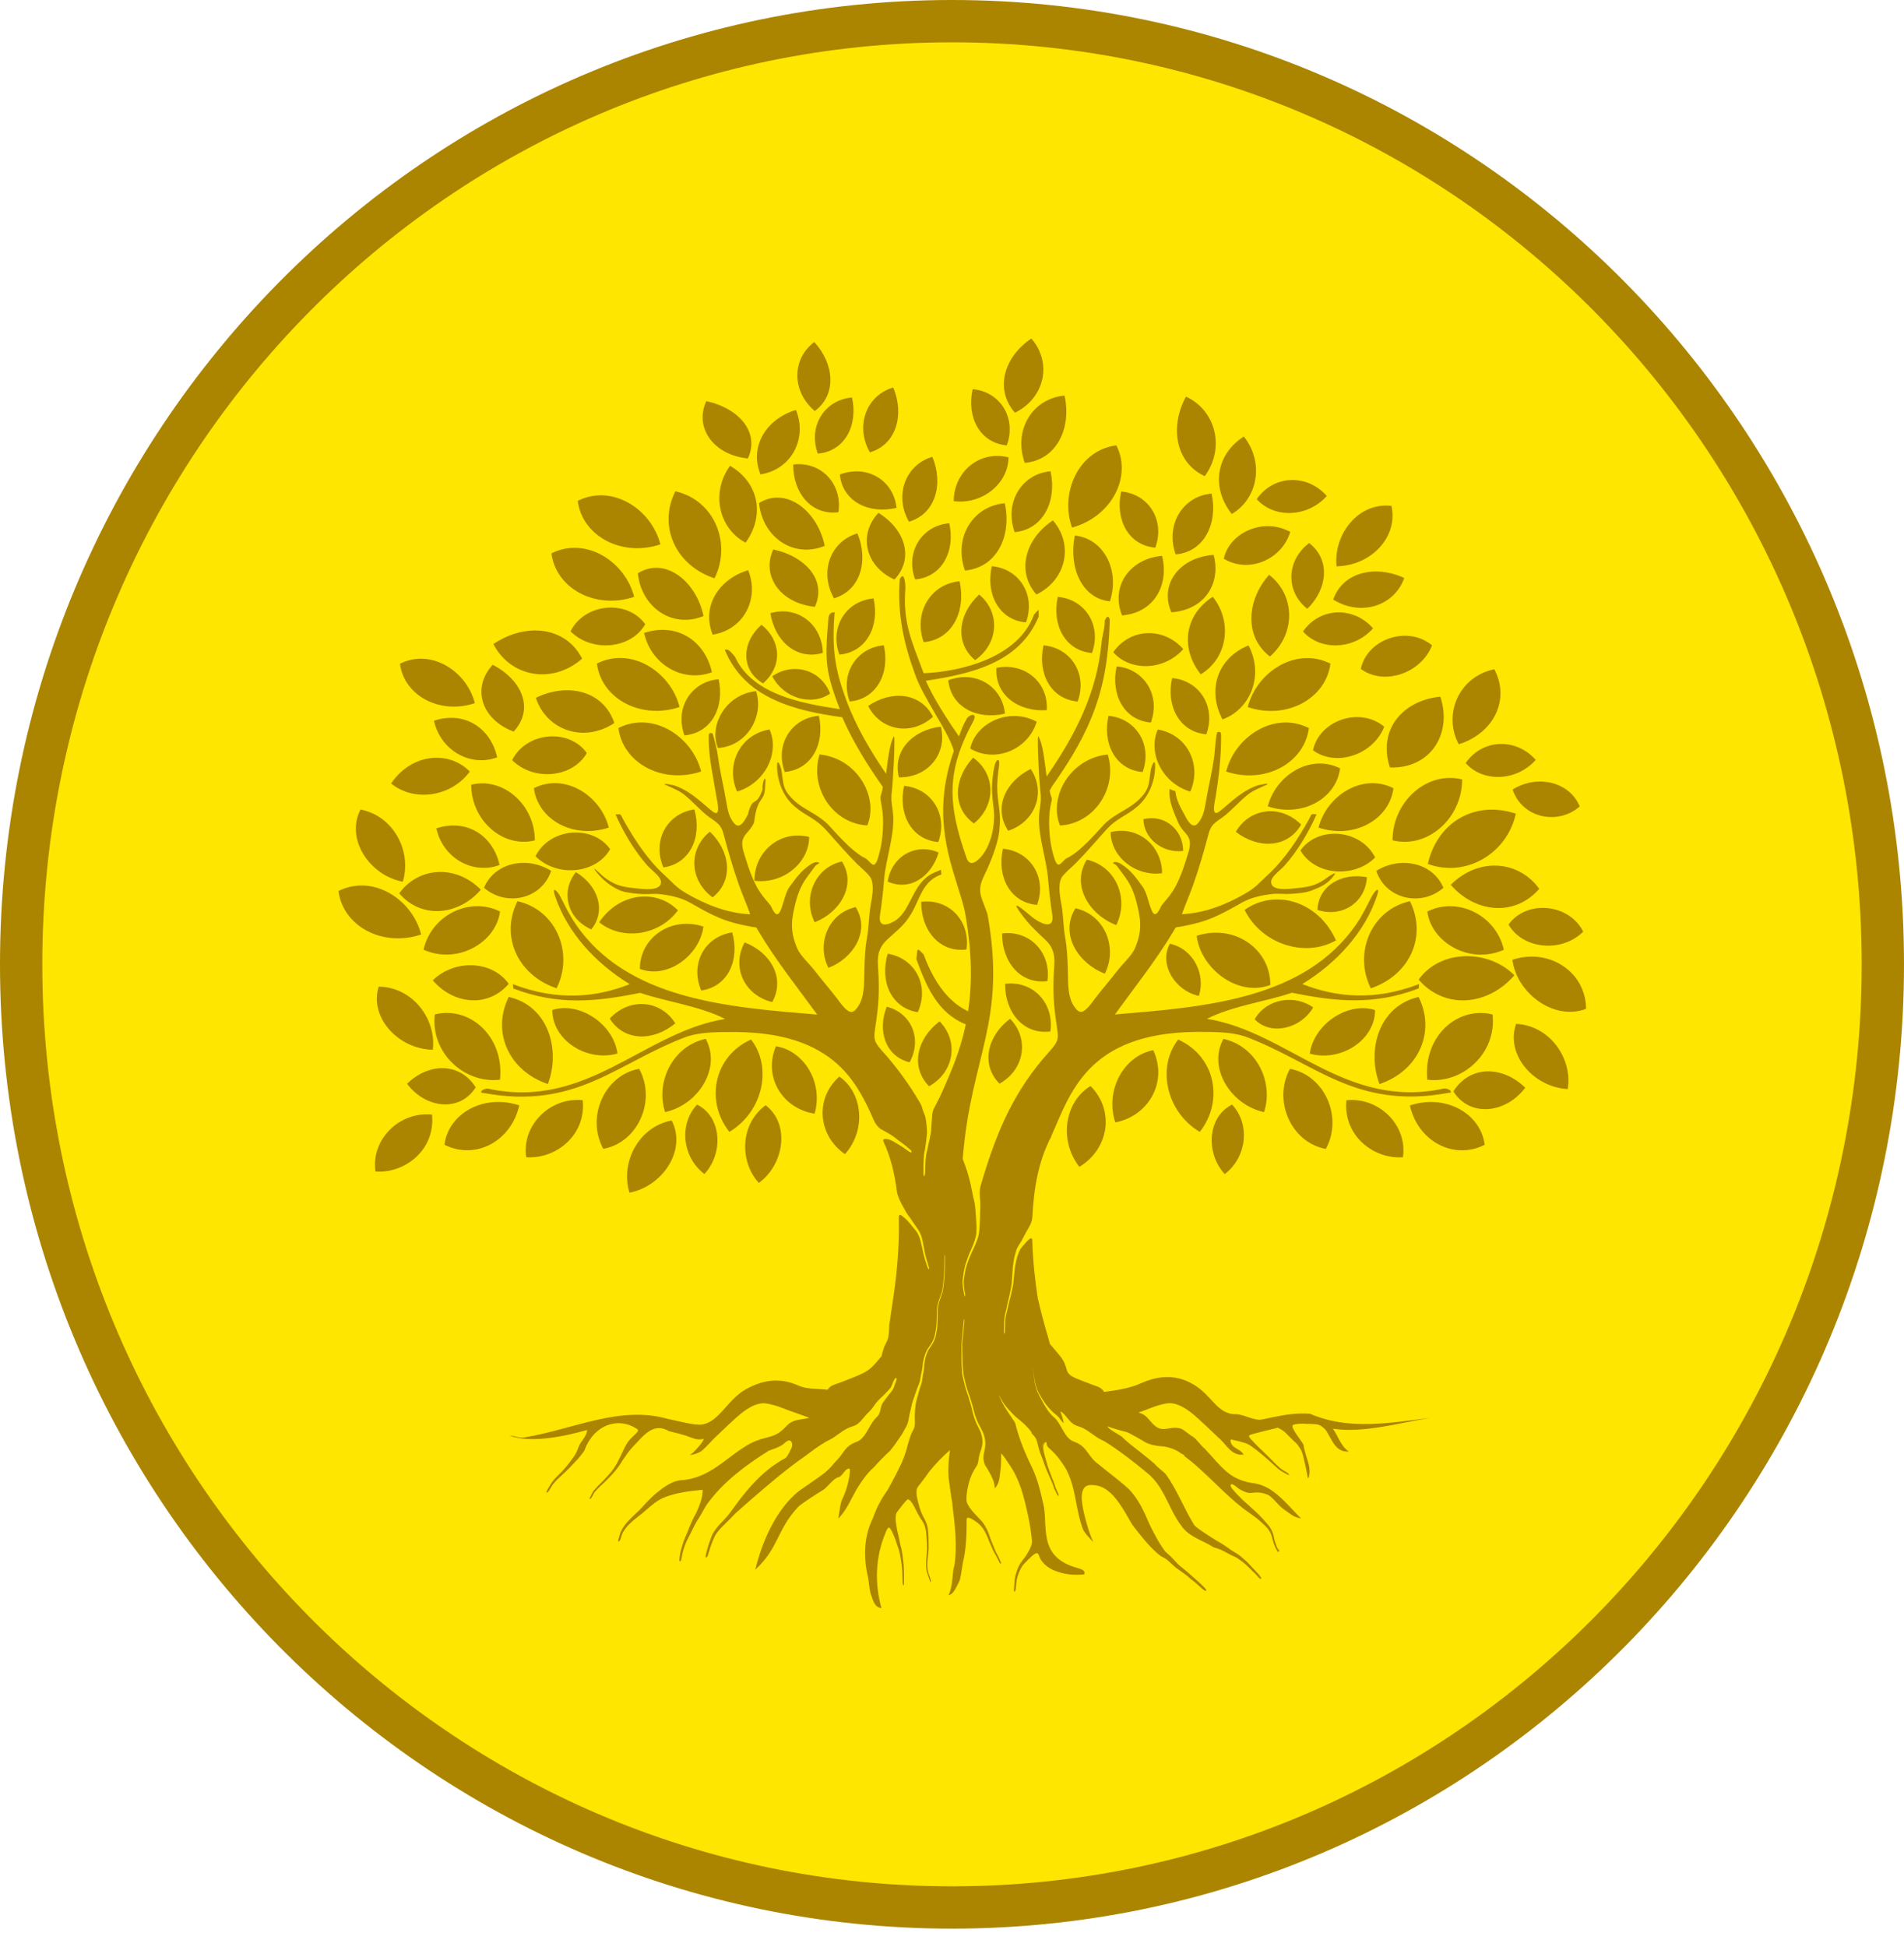
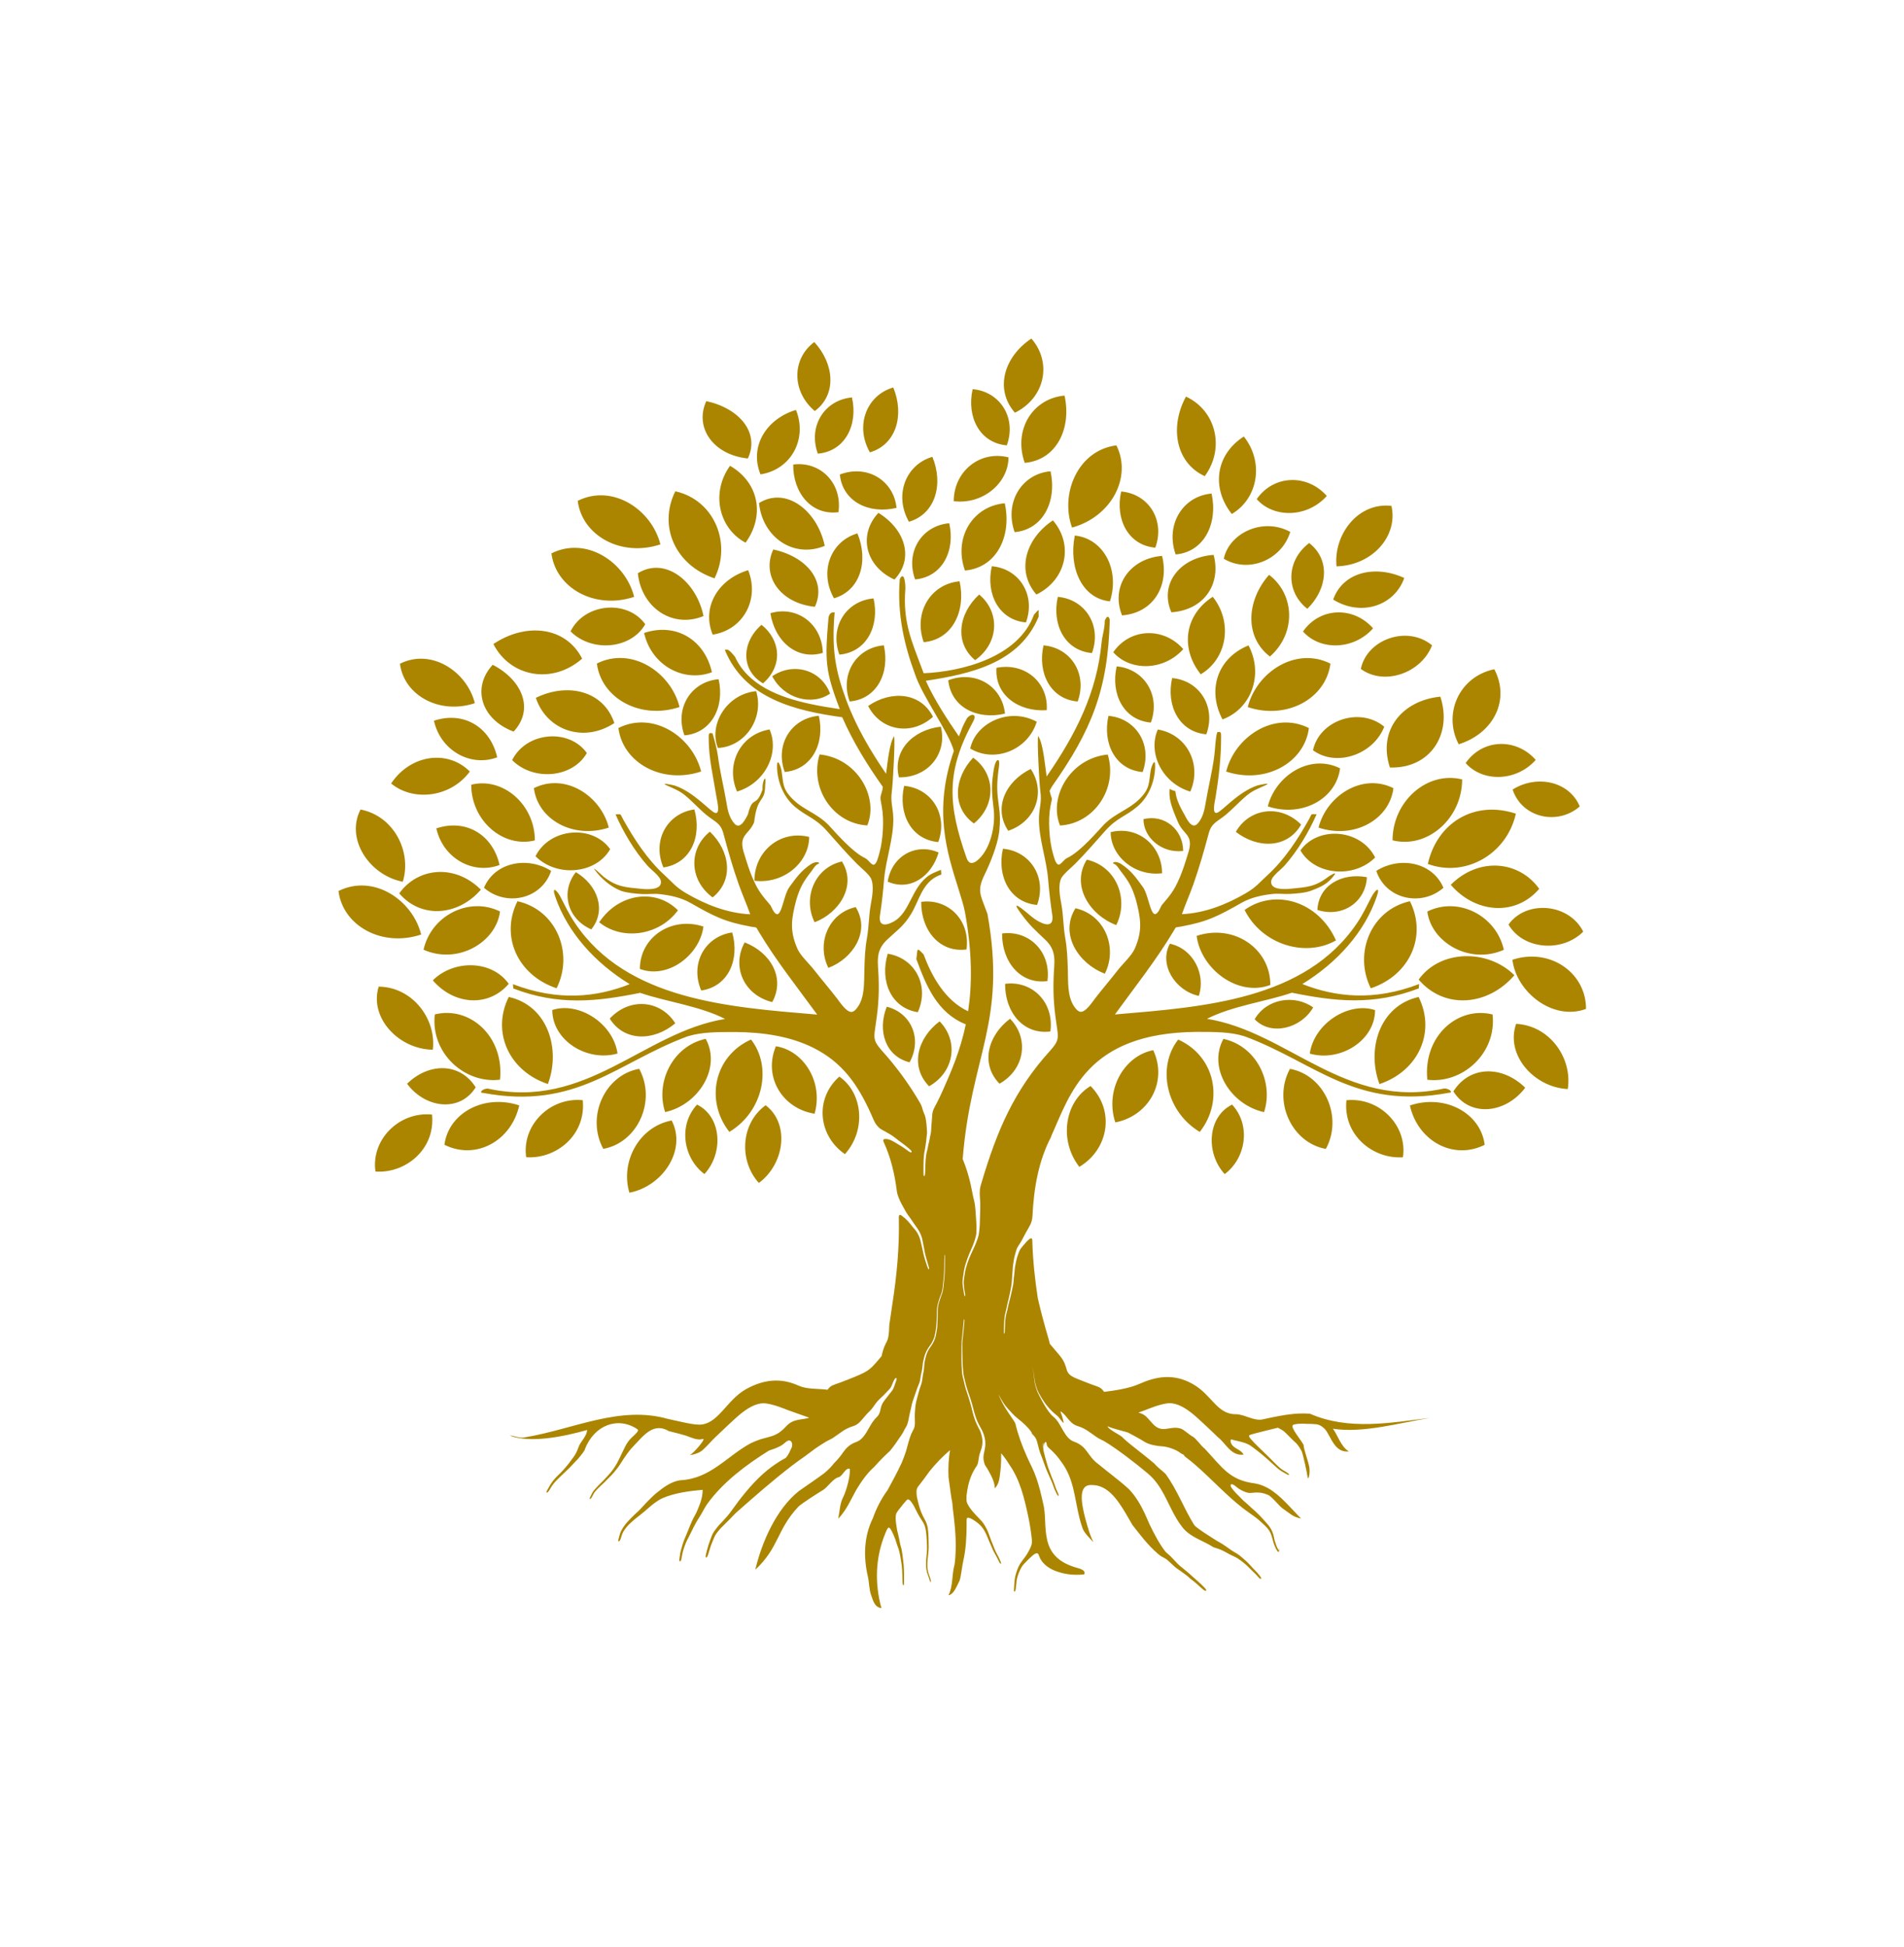
<svg xmlns="http://www.w3.org/2000/svg" width="45" height="46" viewBox="0 0 45 46" fill="none">
-   <path d="M44.5 22.787C44.5 35.102 34.644 45.074 22.5 45.074C10.356 45.074 0.5 35.102 0.5 22.787C0.5 10.472 10.356 0.5 22.5 0.5C34.644 0.5 44.5 10.472 44.5 22.787Z" fill="#FFE600" stroke="#AB8500" />
-   <path fill-rule="evenodd" clip-rule="evenodd" d="M24.849 26.851C24.541 27.431 24.434 28.086 24.402 28.735C24.393 28.906 24.321 28.989 24.244 29.131C24.211 29.193 24.178 29.257 24.145 29.318C24.094 29.412 24.041 29.455 24.012 29.568C23.991 29.648 23.971 29.706 23.959 29.789C23.953 29.843 23.941 29.891 23.937 29.946C23.93 30.019 23.931 30.089 23.922 30.161C23.917 30.215 23.915 30.264 23.911 30.318C23.907 30.363 23.895 30.415 23.888 30.461C23.875 30.541 23.853 30.625 23.836 30.705C23.825 30.752 23.812 30.793 23.803 30.842C23.79 30.906 23.779 30.961 23.762 31.024C23.727 31.152 23.729 31.337 23.725 31.472C23.725 31.487 23.723 31.501 23.729 31.514C23.747 31.512 23.745 31.481 23.746 31.468C23.759 31.299 23.745 31.174 23.795 31.005C23.818 30.926 23.828 30.843 23.852 30.764C23.866 30.716 23.877 30.662 23.89 30.612C23.911 30.531 23.926 30.449 23.943 30.368C23.954 30.317 23.956 30.245 23.962 30.192C23.968 30.144 23.973 30.11 23.976 30.062C23.983 29.974 23.99 29.917 24.01 29.83C24.022 29.779 24.027 29.742 24.045 29.69C24.097 29.544 24.094 29.535 24.197 29.417C24.231 29.378 24.318 29.269 24.366 29.262C24.404 29.255 24.398 29.321 24.399 29.347C24.413 29.793 24.46 30.238 24.528 30.678C24.678 31.33 24.776 31.587 24.812 31.755L25.039 32.023C25.298 32.334 25.103 32.434 25.438 32.573C25.552 32.62 25.668 32.664 25.782 32.708C25.954 32.774 26.018 32.773 26.094 32.89C26.349 32.861 26.703 32.804 26.926 32.703C27.306 32.532 27.727 32.444 28.185 32.702C28.645 32.959 28.757 33.418 29.203 33.418C29.41 33.416 29.636 33.587 29.844 33.54C30.122 33.479 30.401 33.419 30.68 33.403C30.773 33.398 30.866 33.399 30.959 33.406C31.879 33.808 32.859 33.619 33.801 33.506C33.086 33.619 32.219 33.873 31.503 33.761C31.616 33.912 31.691 34.185 31.88 34.298C31.541 34.335 31.466 33.959 31.315 33.77C31.239 33.695 31.164 33.657 31.097 33.655C30.998 33.644 30.889 33.65 30.802 33.642C30.698 33.642 30.595 33.649 30.559 33.673C30.524 33.698 30.568 33.783 30.631 33.878C30.694 33.973 30.774 34.077 30.808 34.139C30.825 34.299 30.921 34.52 30.947 34.684C30.965 34.877 30.914 34.969 30.907 34.916C30.9 34.863 30.872 34.721 30.841 34.584C30.811 34.449 30.778 34.318 30.762 34.289C30.729 34.231 30.684 34.145 30.615 34.085C30.546 34.026 30.386 33.855 30.346 33.823C30.307 33.791 30.202 33.737 30.202 33.737C30.128 33.755 29.569 33.89 29.537 33.91C29.495 33.934 29.551 33.991 29.571 34.015C29.617 34.068 29.677 34.127 29.728 34.178C29.772 34.222 29.819 34.264 29.863 34.309C29.932 34.378 30.003 34.443 30.071 34.514C30.125 34.571 30.188 34.633 30.247 34.684C30.309 34.74 30.375 34.764 30.438 34.811C30.48 34.842 30.474 34.869 30.429 34.845C30.38 34.818 30.321 34.786 30.274 34.757C30.218 34.722 30.134 34.642 30.082 34.595C30.01 34.53 29.944 34.469 29.87 34.407C29.814 34.361 29.769 34.32 29.71 34.277C29.586 34.184 29.536 34.128 29.378 34.084C29.313 34.066 29.267 34.052 29.2 34.039C29.172 34.033 29.142 34.027 29.114 34.017C29.096 34.01 29.088 34.013 29.085 34.036C29.079 34.086 29.108 34.138 29.143 34.171C29.222 34.246 29.338 34.27 29.393 34.373C29.091 34.411 28.977 34.109 28.786 33.963C28.73 33.909 28.611 33.793 28.487 33.678C28.364 33.563 28.238 33.448 28.169 33.394C28.031 33.286 27.841 33.158 27.645 33.158C27.448 33.158 27.074 33.319 27.074 33.319L26.905 33.38C27.069 33.422 27.096 33.483 27.245 33.644C27.474 33.893 27.64 33.678 27.904 33.757C27.984 33.783 28.109 33.907 28.187 33.946C28.265 33.984 28.395 34.178 28.47 34.229C28.882 34.667 29.054 34.978 29.657 35.053C29.77 35.072 29.874 35.112 29.971 35.166C30.262 35.331 30.495 35.628 30.75 35.882C30.552 35.845 30.5 35.772 30.317 35.647C30.226 35.584 30.054 35.351 29.956 35.319C29.812 35.261 29.713 35.262 29.564 35.278C29.486 35.286 29.397 35.245 29.329 35.209C29.265 35.175 29.235 35.143 29.179 35.102C29.159 35.088 29.105 35.052 29.087 35.088C29.068 35.125 29.151 35.213 29.175 35.241C29.213 35.288 29.269 35.339 29.312 35.384C29.362 35.437 29.396 35.472 29.454 35.518C29.494 35.55 29.534 35.593 29.575 35.629C29.632 35.679 29.687 35.727 29.741 35.781C29.776 35.817 29.805 35.844 29.839 35.883C29.948 36.01 30.029 36.072 30.087 36.24C30.107 36.297 30.112 36.359 30.131 36.418C30.153 36.489 30.177 36.56 30.213 36.625C30.245 36.681 30.193 36.514 30.223 36.596C30.228 36.612 30.245 36.667 30.214 36.669C30.186 36.671 30.148 36.578 30.138 36.556C30.11 36.493 30.082 36.406 30.066 36.338C30.026 36.168 29.944 36.092 29.82 35.98C29.777 35.941 29.744 35.91 29.698 35.874C29.589 35.79 29.474 35.716 29.364 35.63C28.97 35.322 28.635 34.951 28.26 34.624C28.189 34.562 28.116 34.501 28.04 34.446C27.939 34.371 28.032 34.398 27.915 34.347C27.799 34.247 27.574 34.181 27.463 34.177C27.352 34.173 27.154 34.138 27.052 34.071C26.973 34.018 26.728 33.888 26.671 33.857C26.627 33.833 26.297 33.763 26.179 33.703C26.161 33.754 26.487 33.921 26.515 33.95C26.576 34.016 26.652 34.076 26.718 34.131C26.819 34.213 26.92 34.293 27.023 34.373C27.111 34.443 27.198 34.513 27.284 34.586C27.358 34.677 27.471 34.752 27.547 34.828C27.823 35.205 27.981 35.648 28.225 36.036C28.272 36.107 28.646 36.337 28.752 36.405C28.809 36.441 28.864 36.465 28.921 36.506C28.97 36.541 29.016 36.568 29.064 36.605C29.118 36.646 29.175 36.677 29.232 36.711C29.279 36.739 29.327 36.779 29.368 36.815C29.438 36.873 29.497 36.929 29.557 36.997C29.608 37.055 29.662 37.109 29.716 37.165C29.734 37.184 29.811 37.276 29.808 37.296C29.805 37.327 29.764 37.292 29.755 37.284C29.727 37.256 29.705 37.225 29.675 37.196C29.611 37.136 29.552 37.077 29.49 37.014C29.428 36.952 29.274 36.83 29.197 36.794C29.129 36.761 29.068 36.736 29.003 36.697C28.961 36.672 28.908 36.647 28.863 36.626C28.811 36.601 28.733 36.58 28.677 36.561C28.451 36.41 28.149 36.334 27.961 36.109C27.904 36.039 27.855 35.967 27.811 35.894C27.587 35.523 27.476 35.108 27.125 34.816C27.043 34.747 26.959 34.68 26.876 34.613C26.709 34.48 26.539 34.352 26.367 34.232C26.279 34.17 26.189 34.11 26.097 34.055C26.043 34.027 25.986 34.003 25.934 33.969C25.755 33.852 25.677 33.764 25.473 33.699L25.458 33.694C25.27 33.631 25.221 33.451 25.073 33.355C25.059 33.346 25.063 33.359 25.067 33.37C25.077 33.404 25.092 33.432 25.103 33.469C25.108 33.49 25.145 33.613 25.137 33.625C25.117 33.621 25.043 33.511 25.019 33.486C24.982 33.447 24.931 33.411 24.89 33.373C24.819 33.307 24.748 33.226 24.691 33.146C24.643 33.077 24.587 32.986 24.548 32.912C24.505 32.832 24.464 32.697 24.453 32.606C24.446 32.55 24.435 32.496 24.428 32.438C24.423 32.393 24.406 32.336 24.395 32.291C24.406 32.348 24.422 32.389 24.426 32.45C24.431 32.503 24.441 32.552 24.446 32.603C24.457 32.724 24.502 32.867 24.559 32.973C24.601 33.05 24.636 33.123 24.682 33.198C24.747 33.303 24.809 33.406 24.906 33.487C24.984 33.552 25.031 33.636 25.08 33.723C25.098 33.753 25.114 33.783 25.132 33.814C25.199 33.928 25.272 34.031 25.393 34.07C25.55 34.128 25.627 34.214 25.697 34.309C25.767 34.403 25.83 34.505 25.957 34.596C26.189 34.79 26.453 34.979 26.677 35.185C26.766 35.276 26.839 35.376 26.903 35.479C26.957 35.565 27.003 35.655 27.047 35.746C27.09 35.838 27.13 35.931 27.17 36.023C27.271 36.231 27.398 36.477 27.539 36.659C27.564 36.69 27.624 36.735 27.656 36.766C27.695 36.803 27.73 36.844 27.768 36.883C27.809 36.925 27.839 36.963 27.885 37C27.95 37.051 28.014 37.107 28.079 37.16C28.12 37.194 28.157 37.23 28.198 37.266C28.25 37.313 28.3 37.353 28.349 37.405C28.367 37.424 28.395 37.452 28.413 37.467C28.403 37.454 28.361 37.413 28.346 37.397C28.346 37.397 28.264 37.31 28.286 37.332C28.343 37.386 28.395 37.444 28.451 37.5C28.462 37.511 28.536 37.579 28.499 37.592C28.472 37.601 28.38 37.513 28.357 37.492C28.314 37.454 28.279 37.419 28.232 37.382C28.217 37.37 28.1 37.282 28.101 37.276C28.102 37.268 27.923 37.137 27.904 37.125C27.871 37.102 27.831 37.075 27.799 37.051C27.758 37.02 27.71 36.971 27.668 36.934C27.599 36.872 27.58 36.846 27.493 36.802C27.431 36.771 27.411 36.755 27.358 36.709C27.132 36.513 26.947 36.27 26.764 36.034C26.711 35.946 26.66 35.854 26.608 35.765C26.398 35.41 26.164 35.092 25.812 35.092C25.485 35.067 25.544 35.478 25.652 35.888C25.68 35.991 25.71 36.093 25.74 36.189C25.771 36.284 25.808 36.371 25.841 36.443C25.745 36.334 25.623 36.223 25.585 36.111C25.553 36.023 25.528 35.933 25.506 35.845C25.398 35.398 25.377 34.942 25.097 34.563C25.013 34.438 24.915 34.323 24.796 34.222C24.755 34.185 24.742 34.168 24.736 34.114C24.729 34.05 24.691 34.071 24.679 34.127C24.674 34.15 24.672 34.18 24.672 34.203C24.672 34.203 24.664 34.052 24.655 34.106C24.646 34.162 24.658 34.263 24.672 34.318C24.689 34.391 24.711 34.467 24.731 34.539C24.75 34.612 24.776 34.696 24.805 34.765C24.823 34.812 24.839 34.859 24.857 34.905C24.87 34.938 24.886 34.97 24.898 35.005C24.912 35.042 24.922 35.068 24.935 35.107C24.953 35.173 24.971 35.204 24.998 35.265C25.002 35.275 25.039 35.351 25.009 35.347C24.994 35.345 24.958 35.264 24.95 35.248C24.924 35.199 24.91 35.163 24.893 35.108C24.87 35.036 24.83 34.958 24.801 34.887C24.771 34.816 24.739 34.754 24.714 34.682C24.694 34.627 24.673 34.576 24.654 34.518C24.625 34.429 24.584 34.347 24.559 34.253C24.542 34.192 24.527 34.129 24.51 34.066C24.485 33.974 24.456 33.952 24.395 33.883C24.366 33.85 24.395 33.87 24.379 33.845C24.303 33.73 24.168 33.609 24.058 33.523C24.005 33.481 23.975 33.453 23.929 33.404C23.857 33.329 23.786 33.253 23.726 33.167C23.681 33.101 23.648 33.039 23.61 32.969C23.58 32.915 23.651 33.069 23.651 33.069C23.703 33.176 23.753 33.265 23.82 33.364C23.861 33.424 23.9 33.484 23.942 33.545C23.963 33.575 23.992 33.616 24.001 33.651C24.062 33.91 24.16 34.173 24.269 34.416C24.306 34.499 24.345 34.582 24.386 34.664C24.471 34.84 24.532 35.027 24.581 35.217C24.606 35.313 24.628 35.41 24.65 35.507C24.793 36.036 24.491 36.789 25.471 37.053C25.605 37.089 25.66 37.138 25.622 37.204C25.528 37.213 25.427 37.215 25.324 37.208C25.222 37.199 25.119 37.18 25.022 37.148C24.926 37.12 24.832 37.077 24.752 37.018C24.672 36.959 24.605 36.884 24.568 36.79C24.541 36.727 24.537 36.676 24.456 36.72C24.395 36.754 24.199 36.948 24.157 37.011C24.102 37.095 24.045 37.238 24.029 37.337C24.019 37.409 24.017 37.48 24.006 37.55C24.004 37.564 23.995 37.617 23.973 37.609C23.956 37.604 23.966 37.54 23.967 37.524C23.976 37.384 23.973 37.304 24.018 37.167C24.058 37.046 24.083 36.981 24.161 36.879C24.219 36.805 24.259 36.751 24.305 36.668C24.357 36.573 24.4 36.495 24.388 36.383C24.367 36.194 24.34 36.009 24.299 35.822C24.205 35.386 24.107 34.966 23.846 34.595C23.789 34.502 23.728 34.416 23.662 34.341C23.662 34.473 23.662 34.615 23.644 34.756C23.624 34.906 23.624 35.057 23.511 35.17C23.509 35.002 23.422 34.864 23.344 34.721C23.309 34.656 23.28 34.642 23.259 34.559C23.234 34.467 23.24 34.401 23.261 34.309C23.307 34.125 23.295 33.989 23.218 33.816C23.196 33.767 23.163 33.716 23.138 33.666C23.11 33.612 23.095 33.58 23.073 33.522C23.026 33.401 23.005 33.277 22.965 33.154C22.947 33.099 22.935 33.048 22.914 32.991C22.893 32.935 22.876 32.876 22.856 32.819C22.829 32.746 22.816 32.661 22.794 32.586C22.821 32.671 22.833 32.751 22.865 32.837C22.887 32.897 22.906 32.957 22.927 33.017C22.946 33.069 22.96 33.125 22.978 33.178C23.006 33.259 23.024 33.346 23.051 33.429C23.067 33.476 23.083 33.525 23.105 33.57C23.118 33.599 23.088 33.531 23.088 33.53C23.047 33.427 23.024 33.335 22.995 33.229C22.981 33.176 22.962 33.124 22.946 33.071C22.931 33.02 22.91 32.967 22.893 32.916C22.873 32.854 22.852 32.801 22.836 32.738C22.821 32.679 22.807 32.623 22.791 32.564C22.755 32.438 22.752 32.25 22.749 32.117C22.746 31.999 22.743 31.88 22.743 31.762C22.743 31.667 22.764 31.564 22.77 31.468C22.776 31.38 22.791 31.293 22.793 31.206C22.793 31.193 22.793 31.188 22.791 31.176C22.776 31.179 22.78 31.185 22.778 31.202C22.771 31.267 22.768 31.329 22.759 31.394C22.751 31.456 22.75 31.515 22.741 31.578C22.729 31.657 22.723 31.728 22.724 31.808C22.724 32.005 22.721 32.219 22.736 32.413C22.742 32.49 22.753 32.536 22.773 32.611C22.795 32.694 22.807 32.768 22.836 32.851C22.857 32.91 22.875 32.971 22.895 33.032C22.911 33.082 22.924 33.134 22.94 33.185C22.966 33.267 22.981 33.357 23.007 33.442C23.039 33.55 23.065 33.617 23.116 33.718C23.151 33.786 23.174 33.823 23.194 33.899C23.238 34.054 23.225 34.157 23.171 34.306C23.14 34.388 23.135 34.439 23.122 34.524C23.106 34.634 23.078 34.64 23.026 34.731C22.958 34.849 22.913 34.971 22.883 35.103C22.865 35.182 22.852 35.264 22.843 35.347C22.841 35.481 22.836 35.496 22.91 35.612C22.989 35.733 23.108 35.842 23.206 35.95C23.259 36.012 23.325 36.129 23.354 36.205C23.37 36.249 23.387 36.291 23.402 36.336C23.432 36.425 23.473 36.513 23.506 36.601C23.52 36.64 23.546 36.692 23.566 36.728C23.587 36.769 23.605 36.796 23.623 36.841C23.631 36.859 23.663 36.928 23.66 36.942C23.655 36.969 23.629 36.932 23.623 36.923C23.595 36.872 23.576 36.822 23.545 36.77C23.524 36.737 23.502 36.693 23.483 36.658C23.465 36.625 23.45 36.582 23.434 36.547C23.399 36.472 23.368 36.397 23.337 36.32C23.272 36.161 23.203 36.049 23.058 35.951C23.028 35.931 22.863 35.812 22.848 35.891C22.843 35.915 22.846 36.03 22.845 36.064C22.843 36.339 22.828 36.618 22.766 36.886C22.743 36.982 22.712 37.255 22.681 37.347C22.586 37.542 22.53 37.677 22.417 37.696C22.53 37.47 22.492 37.207 22.56 36.975C22.576 36.86 22.584 36.745 22.587 36.629C22.596 36.281 22.559 35.962 22.516 35.619C22.509 35.566 22.513 35.531 22.501 35.476C22.492 35.431 22.485 35.4 22.479 35.355C22.459 35.206 22.437 35.057 22.418 34.908C22.413 34.801 22.412 34.695 22.418 34.587C22.424 34.481 22.435 34.374 22.454 34.267C22.364 34.343 22.28 34.422 22.2 34.505C22.12 34.588 22.044 34.674 21.971 34.764C21.899 34.866 21.824 34.967 21.747 35.066C21.68 35.153 21.659 35.166 21.662 35.282C21.663 35.368 21.69 35.454 21.71 35.538C21.745 35.677 21.787 35.783 21.858 35.909C21.891 35.968 21.914 36.035 21.926 36.101C21.948 36.237 21.948 36.422 21.949 36.562C21.949 36.607 21.943 36.667 21.939 36.713C21.933 36.772 21.925 36.826 21.921 36.886C21.915 36.98 21.914 37.052 21.936 37.145C21.953 37.22 21.993 37.285 22.001 37.363C22.004 37.389 21.989 37.394 21.979 37.364C21.964 37.312 21.956 37.283 21.935 37.231C21.898 37.143 21.885 37.044 21.886 36.949C21.888 36.831 21.905 36.72 21.91 36.604C21.912 36.54 21.906 36.444 21.902 36.379C21.895 36.266 21.887 36.114 21.838 36.014C21.818 35.974 21.808 35.957 21.782 35.919C21.71 35.811 21.662 35.712 21.604 35.596C21.585 35.56 21.497 35.402 21.444 35.436C21.412 35.457 21.263 35.646 21.232 35.688C21.171 35.772 21.17 35.783 21.169 35.885C21.168 35.947 21.191 36.101 21.204 36.163C21.218 36.228 21.237 36.286 21.248 36.351C21.257 36.398 21.268 36.446 21.277 36.494C21.287 36.545 21.306 36.587 21.314 36.644C21.324 36.708 21.335 36.764 21.34 36.829C21.345 36.882 21.354 36.931 21.358 36.985C21.367 37.12 21.367 37.272 21.365 37.408C21.365 37.418 21.368 37.47 21.347 37.459C21.328 37.449 21.328 37.326 21.328 37.299C21.325 37.158 21.322 37.021 21.296 36.881C21.285 36.828 21.281 36.78 21.269 36.727C21.254 36.663 21.248 36.623 21.223 36.562C21.206 36.521 21.195 36.478 21.18 36.436C21.162 36.38 21.15 36.341 21.125 36.286C21.109 36.251 21.047 36.096 21.005 36.097C20.975 36.098 20.936 36.204 20.925 36.231C20.689 36.798 20.669 37.41 20.832 38C20.663 37.981 20.632 37.806 20.587 37.689C20.543 37.572 20.54 37.375 20.512 37.256C20.403 36.788 20.417 36.304 20.632 35.871C20.672 35.756 20.72 35.644 20.778 35.534C20.834 35.425 20.9 35.317 20.975 35.215C21.034 35.106 21.094 34.998 21.15 34.89C21.207 34.782 21.262 34.673 21.312 34.565C21.349 34.475 21.383 34.384 21.413 34.293C21.452 34.158 21.482 34.018 21.538 33.881C21.588 33.771 21.62 33.758 21.623 33.624C21.625 33.546 21.616 33.473 21.622 33.393C21.63 33.27 21.636 33.169 21.672 33.049C21.704 32.94 21.725 32.838 21.765 32.732C21.806 32.626 21.797 32.552 21.821 32.447C21.839 32.37 21.84 32.322 21.845 32.246C21.851 32.17 21.884 32.03 21.915 31.959C21.948 31.889 21.971 31.855 22.016 31.792C22.061 31.729 22.104 31.633 22.119 31.556C22.126 31.522 22.132 31.483 22.138 31.448C22.167 31.284 22.158 31.115 22.163 30.949C22.167 30.823 22.223 30.683 22.266 30.565C22.301 30.469 22.297 30.375 22.311 30.276C22.338 30.083 22.33 29.87 22.333 29.675C22.333 29.642 22.324 29.647 22.322 29.674C22.316 29.769 22.318 29.875 22.316 29.972C22.314 30.085 22.309 30.178 22.294 30.291C22.279 30.397 22.286 30.471 22.244 30.576C22.207 30.669 22.158 30.809 22.147 30.907C22.14 30.974 22.142 31.061 22.14 31.133C22.136 31.255 22.131 31.36 22.107 31.481C22.088 31.573 22.091 31.593 22.047 31.682C22.022 31.734 22.011 31.754 21.977 31.799C21.914 31.879 21.868 31.973 21.843 32.072C21.823 32.152 21.811 32.189 21.805 32.273C21.798 32.352 21.789 32.392 21.771 32.467C21.752 32.544 21.755 32.608 21.725 32.688C21.712 32.722 21.696 32.755 21.683 32.79C21.651 32.876 21.626 32.96 21.594 33.046C21.558 33.142 21.544 33.213 21.523 33.311C21.513 33.358 21.5 33.401 21.491 33.449C21.472 33.545 21.462 33.646 21.407 33.731C21.386 33.763 21.378 33.781 21.361 33.815C21.343 33.853 21.32 33.888 21.296 33.923C21.209 34.054 21.127 34.171 21.039 34.28C20.973 34.341 20.908 34.402 20.845 34.467C20.781 34.53 20.721 34.596 20.662 34.663C20.571 34.743 20.495 34.831 20.425 34.924C20.355 35.017 20.293 35.115 20.232 35.215C20.112 35.434 19.998 35.698 19.811 35.887C19.849 35.698 19.849 35.52 19.933 35.368C20 35.229 20.103 34.878 20.084 34.709C19.982 34.67 19.91 34.896 19.815 34.908C19.687 34.941 19.555 35.148 19.453 35.209C19.351 35.269 18.952 35.523 18.868 35.604C18.354 36.152 18.417 36.565 17.851 37.093C18.002 36.452 18.341 35.661 18.884 35.232C18.987 35.159 19.092 35.087 19.193 35.017C19.294 34.948 19.392 34.878 19.483 34.81C19.573 34.734 19.652 34.656 19.716 34.572C19.8 34.488 19.872 34.402 19.93 34.314C19.999 34.219 20.077 34.133 20.232 34.076C20.452 34.001 20.522 33.72 20.663 33.55C20.688 33.519 20.709 33.501 20.736 33.472C20.812 33.393 20.801 33.292 20.843 33.192C20.873 33.12 20.962 33.022 21.012 32.954C21.076 32.87 21.106 32.853 21.139 32.748C21.153 32.703 21.172 32.657 21.186 32.612C21.205 32.551 21.168 32.547 21.139 32.597C21.096 32.668 21.082 32.756 21.029 32.818C20.999 32.851 20.965 32.884 20.935 32.918C20.862 33 20.774 33.063 20.707 33.15C20.654 33.218 20.623 33.279 20.559 33.341C20.489 33.408 20.44 33.466 20.379 33.539C20.317 33.612 20.263 33.667 20.169 33.699L20.154 33.703C19.95 33.769 19.871 33.857 19.693 33.974C19.641 34.008 19.584 34.032 19.529 34.062C19.437 34.116 19.348 34.175 19.26 34.236C19.178 34.297 19.097 34.357 19.017 34.417C18.917 34.486 18.818 34.557 18.722 34.631C18.27 34.977 17.842 35.353 17.415 35.73C17.357 35.781 17.301 35.846 17.245 35.902C17.179 35.969 17.112 36.035 17.045 36.101C17.009 36.136 16.938 36.225 16.912 36.268C16.881 36.321 16.865 36.368 16.841 36.424C16.801 36.519 16.773 36.609 16.744 36.708C16.74 36.722 16.711 36.832 16.681 36.798C16.667 36.782 16.702 36.66 16.707 36.638C16.73 36.548 16.756 36.466 16.79 36.379C16.817 36.308 16.826 36.268 16.87 36.199C16.895 36.16 16.933 36.113 16.962 36.076C16.998 36.03 17.052 35.98 17.092 35.935C17.166 35.855 17.225 35.79 17.288 35.7C17.492 35.411 17.741 35.097 18.002 34.857C18.095 34.771 18.192 34.693 18.296 34.62C18.383 34.559 18.472 34.503 18.567 34.453C18.642 34.378 18.68 34.265 18.713 34.2C18.727 34.154 18.729 34.101 18.7 34.065C18.639 33.986 18.552 34.102 18.496 34.138C18.389 34.209 18.281 34.241 18.171 34.279C17.629 34.619 17.088 35.021 16.71 35.546C16.679 35.589 16.648 35.648 16.621 35.695C16.602 35.726 16.587 35.757 16.568 35.789C16.521 35.866 16.472 35.939 16.43 36.019C16.402 36.071 16.379 36.113 16.354 36.168C16.328 36.224 16.296 36.281 16.269 36.338C16.248 36.379 16.228 36.411 16.211 36.457C16.176 36.546 16.137 36.654 16.121 36.747C16.114 36.784 16.108 36.819 16.101 36.855C16.096 36.877 16.11 36.826 16.11 36.826C16.119 36.789 16.124 36.75 16.134 36.713C16.126 36.747 16.109 36.879 16.079 36.894C16.041 36.911 16.062 36.807 16.064 36.792C16.073 36.715 16.08 36.673 16.103 36.597C16.131 36.501 16.153 36.42 16.195 36.328C16.216 36.284 16.234 36.231 16.255 36.185C16.282 36.123 16.301 36.062 16.33 36C16.351 35.955 16.365 35.917 16.39 35.871C16.429 35.8 16.461 35.743 16.491 35.667C16.515 35.608 16.535 35.562 16.555 35.501C16.587 35.401 16.607 35.311 16.607 35.205C16.306 35.23 15.946 35.278 15.668 35.398C15.538 35.455 15.425 35.548 15.318 35.641C15.264 35.687 15.218 35.73 15.161 35.774C15.118 35.807 15.077 35.838 15.035 35.873C14.908 35.98 14.813 36.056 14.727 36.203C14.69 36.268 14.681 36.353 14.65 36.402C14.631 36.431 14.601 36.434 14.614 36.386C14.628 36.338 14.64 36.284 14.655 36.238C14.681 36.154 14.761 36.039 14.82 35.973C14.878 35.908 14.948 35.838 15.011 35.778C15.041 35.749 15.071 35.724 15.1 35.696C15.161 35.636 15.221 35.566 15.28 35.503C15.366 35.414 15.445 35.336 15.541 35.259C15.687 35.142 15.851 35.023 16.038 34.985C16.052 34.983 16.065 34.981 16.079 34.979C16.795 34.941 17.172 34.414 17.741 34.105C17.819 34.068 17.898 34.035 17.978 34.009C18.244 33.93 18.362 33.943 18.592 33.693C18.752 33.52 18.954 33.557 19.127 33.501L18.617 33.32C18.617 33.32 18.243 33.16 18.046 33.16C17.849 33.16 17.659 33.288 17.521 33.396C17.384 33.502 17.017 33.857 16.904 33.964C16.793 34.071 16.727 34.157 16.607 34.265C16.489 34.373 16.255 34.393 16.306 34.382C16.333 34.376 16.438 34.273 16.52 34.175C16.602 34.078 16.663 33.986 16.602 34.005C16.481 34.043 16.32 33.962 16.212 33.925C16.158 33.906 15.976 33.859 15.809 33.818C15.443 33.599 15.207 33.929 14.976 34.168C14.898 34.249 14.846 34.317 14.783 34.409C14.75 34.458 14.72 34.498 14.69 34.548C14.638 34.636 14.578 34.714 14.513 34.79C14.486 34.821 14.468 34.844 14.437 34.874C14.366 34.944 14.303 35.014 14.229 35.081C14.183 35.121 14.066 35.235 14.038 35.284C14.026 35.304 13.963 35.447 13.938 35.417C13.928 35.405 13.956 35.362 13.963 35.348C14.009 35.255 14.004 35.252 14.078 35.172C14.123 35.122 14.163 35.08 14.212 35.033C14.28 34.969 14.345 34.891 14.41 34.822C14.467 34.761 14.543 34.648 14.583 34.575C14.633 34.483 14.676 34.385 14.723 34.29C14.784 34.166 14.809 34.099 14.906 33.995C14.952 33.946 15.016 33.894 15.056 33.846C15.076 33.821 15.093 33.795 15.062 33.771C14.61 33.469 14.054 33.667 13.828 34.233C13.824 34.278 13.749 34.365 13.719 34.403C13.676 34.458 13.644 34.494 13.595 34.542C13.538 34.598 13.492 34.657 13.432 34.713C13.366 34.776 13.305 34.84 13.236 34.9C13.146 34.98 13.084 35.046 13.022 35.149C13.015 35.161 12.937 35.305 12.916 35.265C12.908 35.248 12.956 35.175 12.965 35.157C13.016 35.066 13.055 35.005 13.126 34.927C13.178 34.869 13.242 34.816 13.295 34.756C13.347 34.696 13.396 34.644 13.445 34.579C13.478 34.533 13.51 34.489 13.545 34.444C13.597 34.376 13.637 34.299 13.665 34.218C13.697 34.122 13.731 34.089 13.786 34.006C13.828 33.943 13.874 33.868 13.875 33.791C13.347 33.942 12.536 34.112 12.047 33.923C12.16 33.923 12.273 33.999 12.424 33.961C13.555 33.772 14.647 33.207 15.78 33.528C15.883 33.551 15.981 33.573 16.073 33.593C16.258 33.634 16.414 33.665 16.525 33.665C16.971 33.665 17.168 33.087 17.627 32.829C18.087 32.572 18.489 32.57 18.869 32.741C19.076 32.834 19.312 32.809 19.56 32.84C19.634 32.731 19.698 32.73 19.868 32.666C19.983 32.622 20.098 32.578 20.212 32.531C20.547 32.391 20.577 32.355 20.836 32.045C20.929 31.616 21.007 31.812 21.018 31.308L21.093 30.798C21.195 30.137 21.259 29.468 21.244 28.799C21.243 28.747 21.238 28.673 21.311 28.726C21.424 28.806 21.484 28.883 21.568 28.989C21.614 29.046 21.652 29.079 21.689 29.149C21.729 29.225 21.748 29.276 21.765 29.36C21.779 29.428 21.798 29.488 21.81 29.557C21.818 29.607 21.832 29.656 21.845 29.705C21.854 29.741 21.868 29.776 21.878 29.813C21.887 29.843 21.928 29.977 21.945 29.99C21.965 30.005 21.96 29.966 21.957 29.958C21.945 29.905 21.923 29.851 21.91 29.796C21.899 29.756 21.886 29.721 21.877 29.679C21.866 29.63 21.856 29.596 21.848 29.544C21.839 29.475 21.819 29.409 21.808 29.337C21.788 29.207 21.731 29.089 21.651 28.985C21.61 28.931 21.572 28.865 21.53 28.808C21.483 28.743 21.435 28.68 21.396 28.609C21.337 28.499 21.277 28.406 21.234 28.287C21.213 28.23 21.203 28.199 21.195 28.137C21.145 27.742 21.052 27.344 20.883 26.982C20.836 26.88 20.994 26.918 21.038 26.936C21.1 26.961 21.165 27.004 21.225 27.039C21.307 27.086 21.365 27.123 21.441 27.181C21.457 27.193 21.529 27.252 21.546 27.222C21.558 27.2 21.487 27.145 21.47 27.129C21.37 27.041 21.26 26.973 21.157 26.887C21.085 26.829 20.994 26.778 20.913 26.733C20.811 26.675 20.801 26.685 20.719 26.586C20.668 26.525 20.625 26.41 20.591 26.333C20.279 25.639 19.916 25.103 19.213 24.755C18.655 24.479 18.009 24.393 17.392 24.387C16.932 24.387 16.587 24.387 16.251 24.489C14.578 25.106 13.638 26.238 11.419 25.826C11.304 25.826 11.411 25.723 11.526 25.723C13.869 26.237 15.209 24.387 17.137 24.078C16.537 23.77 15.723 23.667 15.13 23.461C14.112 23.667 13.201 23.77 12.132 23.358C12.123 23.256 12.123 23.256 12.123 23.256C13.193 23.667 14.104 23.564 14.883 23.256C14.063 22.755 13.411 22.031 13.123 21.188C13.033 20.925 13.161 21.03 13.248 21.197C13.369 21.427 13.441 21.593 13.593 21.818C14.815 23.634 17.234 23.799 19.278 23.972L19.314 23.975C18.836 23.32 18.338 22.695 17.927 22.006C17.859 21.891 17.9 21.924 17.756 21.899C17.117 21.783 16.862 21.645 16.315 21.334C16.094 21.209 15.841 21.156 15.591 21.128C15.463 21.113 15.321 21.134 15.18 21.127C15.033 21.119 14.818 21.1 14.678 21.051C14.425 20.951 14.204 20.757 14.054 20.551C13.98 20.448 14.265 20.718 14.267 20.719C14.582 20.96 14.768 20.964 15.151 21.003C15.309 21.019 15.643 21.036 15.621 20.827C15.607 20.705 15.403 20.567 15.303 20.456C14.995 20.111 14.725 19.65 14.548 19.244C14.701 19.242 14.648 19.219 14.728 19.363C14.987 19.825 15.296 20.306 15.707 20.68C15.897 20.854 15.971 20.963 16.216 21.107C16.674 21.375 17.193 21.58 17.731 21.605C17.65 21.374 17.546 21.141 17.462 20.905C17.315 20.491 17.209 20.11 17.096 19.691C17.03 19.445 16.892 19.418 16.692 19.255C16.514 19.107 16.361 18.933 16.193 18.796C16.053 18.681 15.922 18.634 15.757 18.559C15.584 18.48 15.919 18.554 15.949 18.564C16.405 18.718 16.776 19.168 16.9 19.209C17.033 19.252 16.945 18.91 16.935 18.84C16.86 18.372 16.748 17.915 16.75 17.447C16.75 17.368 16.739 17.293 16.842 17.332C16.886 17.486 16.945 17.694 16.967 17.863C17.016 18.238 17.105 18.584 17.167 18.953C17.196 19.132 17.23 19.328 17.369 19.474C17.508 19.608 17.633 19.324 17.676 19.246C17.795 18.769 17.863 19.113 18.023 18.653C18.004 18.476 18.123 18.235 18.084 18.557C18.083 18.985 17.899 18.772 17.823 19.433C17.686 19.75 17.432 19.719 17.596 20.198C17.619 20.267 17.722 20.65 17.883 20.95C18.012 21.193 18.198 21.361 18.22 21.412C18.46 21.95 18.484 21.205 18.654 20.965C18.816 20.746 18.927 20.578 19.17 20.418C19.319 20.327 19.402 20.398 19.336 20.415C19.274 20.433 19.21 20.547 19.17 20.598C18.982 20.841 18.909 20.97 18.821 21.26C18.709 21.689 18.651 21.98 18.849 22.425C18.92 22.585 19.132 22.777 19.254 22.936C19.429 23.161 19.613 23.373 19.788 23.601C19.852 23.684 20.015 23.935 20.137 23.911C20.202 23.899 20.253 23.823 20.285 23.777C20.441 23.541 20.42 23.199 20.429 22.92C20.437 22.639 20.443 22.432 20.492 22.153C20.537 21.896 20.532 21.645 20.579 21.381C20.611 21.206 20.668 20.916 20.579 20.746C20.513 20.636 20.355 20.512 20.256 20.415C20 20.156 19.785 19.908 19.547 19.639C19.265 19.321 19.065 19.301 18.78 19.057C18.503 18.819 18.371 18.448 18.365 18.124C18.36 17.878 18.453 18.106 18.468 18.198C18.52 18.497 18.478 18.629 18.739 18.888C18.991 19.137 19.299 19.213 19.574 19.487C19.692 19.608 20.13 20.132 20.451 20.28C20.518 20.312 20.596 20.443 20.65 20.434C20.719 20.423 20.757 20.254 20.786 20.149C20.868 19.858 20.899 19.375 20.842 19.07C20.789 18.788 20.805 18.869 20.86 18.645C20.849 18.651 20.872 18.584 20.863 18.591C20.497 18.072 20.162 17.536 19.906 16.949C18.794 16.796 17.6 16.506 17.131 15.357C17.205 15.326 17.261 15.386 17.372 15.521C17.677 16.186 18.4 16.473 19.146 16.634C19.382 16.685 19.619 16.723 19.848 16.757C19.497 15.839 19.496 15.601 19.581 14.598C19.599 14.499 19.647 14.463 19.726 14.47C19.651 15.358 19.746 15.85 20 16.54C20.232 17.168 20.567 17.736 20.942 18.284C20.982 17.974 21.025 17.553 21.132 17.397C21.159 17.511 21.103 18.526 21.078 18.7C21.042 18.965 21.109 19.092 21.113 19.342C21.119 19.816 20.941 20.289 20.897 20.764C20.872 21.064 20.844 21.327 20.798 21.626C20.762 21.868 20.9 21.893 21.11 21.783C21.521 21.565 21.529 20.962 21.977 20.673C22.021 20.646 22.128 20.596 22.239 20.553L22.248 20.665C22.211 20.68 22.186 20.689 22.183 20.69C21.799 20.857 21.73 21.264 21.541 21.585C21.356 21.891 21.212 21.972 20.962 22.209C20.677 22.482 20.753 22.734 20.765 23.088C20.782 23.563 20.751 23.858 20.681 24.32C20.645 24.56 20.667 24.624 20.843 24.827C21.183 25.201 21.499 25.636 21.751 26.073C21.783 26.129 21.8 26.189 21.817 26.252C21.828 26.288 21.85 26.327 21.862 26.367C21.893 26.465 21.906 26.646 21.91 26.751C21.912 26.79 21.899 26.855 21.896 26.899C21.893 26.941 21.892 26.965 21.884 27.008C21.873 27.067 21.87 27.123 21.857 27.181C21.821 27.335 21.827 27.52 21.826 27.68C21.826 27.698 21.823 27.78 21.837 27.789C21.868 27.81 21.867 27.656 21.867 27.642C21.872 27.489 21.872 27.329 21.914 27.181C21.929 27.131 21.933 27.079 21.947 27.024C21.957 26.987 21.964 26.963 21.97 26.923C21.977 26.872 21.988 26.834 21.998 26.786C22.007 26.747 22.009 26.665 22.012 26.62C22.019 26.525 22.026 26.427 22.034 26.333C22.043 26.231 22.088 26.166 22.134 26.077C22.187 25.975 22.236 25.873 22.282 25.768C22.477 25.329 22.694 24.837 22.826 24.206C22.144 23.933 21.888 23.285 21.657 22.663C21.693 22.419 21.651 22.369 21.828 22.551C22.015 23.056 22.329 23.639 22.881 23.897C22.976 23.27 22.98 22.514 22.808 21.561C22.779 21.408 22.717 21.208 22.644 20.976C22.386 20.152 22.052 19.146 22.544 17.746C22.431 17.305 21.792 16.454 21.619 15.912C21.381 15.268 21.197 14.513 21.266 13.685C21.36 13.496 21.4 13.736 21.398 13.912C21.332 14.701 21.558 15.174 21.784 15.787C21.799 15.828 21.815 15.869 21.831 15.909C22.709 15.871 24.067 15.544 24.438 14.523C24.588 14.364 24.536 14.388 24.549 14.568C24.102 15.665 22.949 15.925 21.881 16.087C22.082 16.533 22.386 16.999 22.664 17.401C22.748 17.188 22.735 17.189 22.858 16.966C22.954 16.855 23.093 16.861 23.009 17.032C22.356 18.229 22.398 19.002 22.843 20.27C22.884 20.389 22.952 20.433 23.075 20.351C23.414 20.095 23.53 19.504 23.486 19.125C23.447 18.795 23.424 18.614 23.473 18.278C23.479 18.235 23.513 17.944 23.594 17.962C23.64 17.972 23.598 18.201 23.594 18.236C23.556 18.557 23.562 18.724 23.607 19.041C23.64 19.27 23.641 19.401 23.618 19.632C23.616 19.648 23.614 19.666 23.612 19.683C23.568 19.987 23.407 20.388 23.27 20.669C23.091 21.034 23.167 21.137 23.299 21.492C23.311 21.527 23.325 21.561 23.338 21.596C23.802 24.164 22.946 24.936 22.753 27.387C22.836 27.594 22.891 27.768 22.94 27.984C22.962 28.082 22.979 28.183 23.001 28.282C23.012 28.335 23.027 28.38 23.036 28.434C23.052 28.529 23.058 28.644 23.065 28.74C23.071 28.814 23.076 28.889 23.079 28.963C23.082 29.011 23.077 29.075 23.076 29.123C23.072 29.224 23.026 29.342 22.991 29.436C22.968 29.494 22.937 29.553 22.914 29.612C22.885 29.688 22.858 29.751 22.834 29.829C22.82 29.874 22.808 29.906 22.799 29.953C22.787 30.011 22.776 30.051 22.77 30.112C22.759 30.213 22.738 30.262 22.754 30.369C22.762 30.426 22.766 30.477 22.778 30.535C22.78 30.542 22.795 30.625 22.795 30.625C22.805 30.643 22.812 30.615 22.812 30.601C22.811 30.558 22.793 30.504 22.79 30.458C22.781 30.361 22.768 30.32 22.783 30.219C22.79 30.175 22.797 30.133 22.804 30.089C22.823 29.949 22.886 29.777 22.943 29.648C22.98 29.564 23.022 29.486 23.056 29.4C23.097 29.294 23.132 29.219 23.142 29.102C23.146 29.046 23.155 28.998 23.156 28.942C23.159 28.776 23.17 28.606 23.168 28.44C23.167 28.345 23.152 28.261 23.156 28.163C23.16 28.064 23.174 28.028 23.202 27.933C23.563 26.725 23.962 25.77 24.824 24.823C25.001 24.621 25.022 24.556 24.986 24.316C24.916 23.855 24.886 23.559 24.902 23.084C24.914 22.729 24.99 22.477 24.704 22.206C24.454 21.968 24.338 21.872 24.126 21.581C23.953 21.345 23.981 21.321 24.345 21.63C24.413 21.688 24.486 21.741 24.558 21.779C24.767 21.89 24.905 21.865 24.87 21.622C24.825 21.323 24.796 21.062 24.77 20.76C24.728 20.285 24.55 19.813 24.555 19.338C24.559 19.088 24.626 18.961 24.588 18.696C24.564 18.522 24.508 17.507 24.536 17.393C24.652 17.56 24.692 18.037 24.736 18.349C25.443 17.329 25.924 16.349 26.034 15.193C26.051 15.013 26.113 14.852 26.111 14.663C26.149 14.579 26.194 14.524 26.229 14.643C26.187 16.295 25.801 17.255 24.861 18.587C24.843 18.62 24.825 18.652 24.807 18.685C24.867 18.961 24.881 18.767 24.824 19.067C24.767 19.373 24.799 19.856 24.88 20.147C24.909 20.251 24.948 20.419 25.016 20.431C25.07 20.44 25.147 20.309 25.215 20.278C25.537 20.131 25.973 19.606 26.092 19.484C26.367 19.21 26.674 19.135 26.927 18.885C27.189 18.627 27.146 18.494 27.198 18.195C27.215 18.102 27.306 17.874 27.301 18.121C27.295 18.445 27.164 18.817 26.886 19.054C26.601 19.299 26.401 19.318 26.119 19.636C25.881 19.905 25.666 20.153 25.41 20.413C25.312 20.509 25.154 20.634 25.087 20.743C24.998 20.913 25.055 21.203 25.087 21.378C25.134 21.643 25.129 21.893 25.174 22.15C25.223 22.428 25.228 22.635 25.238 22.917C25.246 23.196 25.225 23.538 25.381 23.774C25.413 23.82 25.464 23.896 25.529 23.908C25.652 23.932 25.814 23.681 25.878 23.598C26.053 23.37 26.237 23.159 26.412 22.933C26.534 22.775 26.746 22.583 26.817 22.422C27.015 21.978 26.957 21.686 26.845 21.257C26.757 20.968 26.684 20.838 26.496 20.596C26.456 20.545 26.391 20.43 26.33 20.413C26.264 20.395 26.347 20.324 26.496 20.415C26.74 20.575 26.851 20.742 27.012 20.962C27.183 21.202 27.206 21.947 27.446 21.409C27.468 21.358 27.654 21.19 27.783 20.947C27.943 20.648 28.047 20.265 28.07 20.196C28.234 19.716 27.979 19.747 27.842 19.43C27.668 19.028 27.624 18.863 27.643 18.64C27.684 18.665 27.73 18.684 27.779 18.695C27.797 18.858 27.855 19.01 27.99 19.243C28.033 19.321 28.158 19.605 28.297 19.471C28.436 19.324 28.469 19.129 28.499 18.951C28.561 18.581 28.651 18.235 28.699 17.86C28.721 17.691 28.724 17.46 28.767 17.305C28.87 17.267 28.859 17.342 28.86 17.421C28.861 17.888 28.806 18.369 28.73 18.837C28.719 18.908 28.631 19.25 28.765 19.206C28.889 19.166 29.26 18.716 29.716 18.561C29.746 18.552 30.081 18.477 29.909 18.556C29.744 18.632 29.612 18.678 29.472 18.793C29.304 18.931 29.15 19.104 28.973 19.252C28.774 19.416 28.636 19.442 28.569 19.688C28.456 20.107 28.349 20.487 28.203 20.902C28.119 21.138 28.015 21.371 27.934 21.602C28.472 21.578 28.99 21.373 29.449 21.104C29.694 20.961 29.768 20.851 29.959 20.678C30.369 20.303 30.678 19.822 30.937 19.36C31.017 19.216 30.964 19.239 31.117 19.241C30.94 19.648 30.669 20.108 30.361 20.453C30.262 20.564 30.057 20.702 30.044 20.824C30.021 21.033 30.356 21.016 30.513 21C30.896 20.962 31.082 20.957 31.397 20.716C31.398 20.715 31.611 20.573 31.537 20.676C31.387 20.882 31.239 20.952 30.985 21.048C30.846 21.101 30.63 21.116 30.483 21.124C30.343 21.13 30.2 21.11 30.072 21.125C29.822 21.153 29.569 21.207 29.348 21.331C28.8 21.641 28.546 21.78 27.907 21.896C27.764 21.922 27.804 21.888 27.736 22.003C27.324 22.692 26.826 23.317 26.35 23.973L26.385 23.969C28.43 23.796 30.848 23.631 32.071 21.815C32.222 21.59 32.294 21.424 32.415 21.194C32.503 21.027 32.63 20.922 32.539 21.185C32.253 22.028 31.599 22.752 30.78 23.253C31.559 23.561 32.471 23.664 33.54 23.253C33.54 23.253 33.54 23.253 33.532 23.356C32.462 23.767 31.551 23.664 30.533 23.458C29.941 23.664 29.128 23.767 28.526 24.075C30.455 24.384 31.794 26.235 34.137 25.72C34.252 25.72 34.359 25.823 34.244 25.823C32.024 26.235 31.085 25.104 29.412 24.487C29.077 24.384 28.731 24.384 28.271 24.384C25.677 24.41 25.292 25.866 24.843 26.852L24.849 26.851ZM34.476 17.588C35.317 17.322 35.692 16.524 35.317 15.814C34.476 15.991 34.101 16.878 34.476 17.588ZM19.97 27.273C19.339 26.84 19.247 25.963 19.837 25.44C20.389 25.82 20.482 26.697 19.97 27.273ZM25.509 27.573C26.2 27.163 26.358 26.25 25.775 25.663C25.171 26.022 25.013 26.934 25.509 27.573ZM12.139 17.288C11.36 16.995 11.15 16.241 11.645 15.709C12.343 16.069 12.633 16.757 12.139 17.288ZM13.975 21.962C13.399 21.71 13.246 21.064 13.61 20.609C14.125 20.916 14.339 21.507 13.975 21.962ZM18.251 23.68C17.574 23.512 17.287 22.834 17.6 22.269C18.22 22.51 18.564 23.115 18.251 23.68ZM16.842 21.206C16.282 20.794 16.273 20.056 16.778 19.653C17.26 20.113 17.348 20.803 16.842 21.206ZM21.497 25.103C21.806 24.546 21.532 23.931 20.958 23.789C20.733 24.354 20.924 24.96 21.497 25.103ZM21.959 25.669C22.564 25.326 22.66 24.595 22.207 24.135C21.674 24.534 21.505 25.209 21.959 25.669ZM23.623 25.608C24.229 25.265 24.325 24.534 23.872 24.073C23.339 24.473 23.17 25.148 23.623 25.608ZM14.411 24.07C14.884 23.558 15.617 23.633 15.96 24.181C15.45 24.608 14.754 24.618 14.411 24.07ZM16.573 23.406C16.299 22.765 16.665 22.126 17.305 22.034C17.488 22.675 17.213 23.314 16.573 23.406ZM19.578 22.871C19.291 22.296 19.578 21.578 20.224 21.435C20.582 22.01 20.152 22.656 19.578 22.871ZM21.692 23.919C21.977 23.283 21.62 22.638 20.981 22.537C20.789 23.174 21.053 23.818 21.692 23.919ZM24.825 24.374C24.92 23.685 24.396 23.165 23.755 23.248C23.749 23.914 24.184 24.457 24.825 24.374ZM27.465 20.635C27.465 19.987 26.898 19.501 26.25 19.664C26.25 20.23 26.817 20.715 27.465 20.635ZM31.136 21.502C31.735 21.695 32.278 21.311 32.306 20.728C31.715 20.617 31.164 20.919 31.136 21.502ZM29.653 24.085C30.038 24.489 30.751 24.303 31.036 23.806C30.608 23.496 29.939 23.589 29.653 24.085ZM30.942 12.832C30.387 13.252 30.388 13.989 30.898 14.386C31.374 13.921 31.453 13.229 30.942 12.832ZM26.113 23.008C26.422 22.389 26.113 21.616 25.418 21.462C25.032 22.08 25.495 22.776 26.113 23.008ZM27.65 22.3C27.381 22.79 27.774 23.413 28.334 23.534C28.5 23.032 28.211 22.422 27.65 22.3ZM18.095 26.117C18.677 26.558 18.538 27.511 17.935 27.953C17.47 27.443 17.491 26.56 18.095 26.117ZM16.474 26.102C17.061 26.389 17.104 27.25 16.649 27.743C16.152 27.374 16.02 26.594 16.474 26.102ZM17.238 26.747C16.661 26.013 16.872 24.957 17.75 24.564C18.254 25.206 18.045 26.262 17.238 26.747ZM15.874 26.477C16.237 27.172 15.665 28.032 14.876 28.184C14.659 27.475 15.085 26.629 15.874 26.477ZM19.252 26.317C18.496 26.2 18.032 25.45 18.338 24.723C19 24.826 19.465 25.576 19.252 26.317ZM16.679 24.548C17.056 25.235 16.506 26.108 15.72 26.279C15.487 25.575 15.893 24.719 16.679 24.548ZM15.107 25.256C15.521 26.019 15.068 27.004 14.258 27.148C13.844 26.385 14.296 25.401 15.107 25.256ZM10.211 26.337C10.295 27.168 9.572 27.735 8.874 27.684C8.764 26.933 9.432 26.26 10.211 26.337ZM13.773 25.998C13.857 26.829 13.134 27.396 12.436 27.345C12.326 26.594 12.994 25.92 13.773 25.998ZM12.272 26.121C12.086 26.958 11.249 27.424 10.504 27.051C10.598 26.307 11.435 25.842 12.272 26.121ZM11.243 25.694C10.874 26.285 10.063 26.201 9.621 25.61C10.136 25.105 10.874 25.105 11.243 25.694ZM35.833 24.194C35.574 24.928 36.256 25.695 37.053 25.735C37.168 25.006 36.63 24.234 35.833 24.194ZM8.95 23.314C8.721 24.057 9.433 24.797 10.23 24.805C10.316 24.073 9.747 23.323 8.95 23.314ZM29.12 26.102C28.533 26.39 28.491 27.251 28.945 27.744C29.443 27.375 29.575 26.595 29.12 26.102ZM28.356 26.748C28.933 26.014 28.724 24.958 27.846 24.565C27.341 25.207 27.55 26.263 28.356 26.748ZM8.521 19.129C8.159 19.824 8.73 20.684 9.52 20.836C9.737 20.127 9.31 19.281 8.521 19.129ZM21.482 12.329C21.124 11.697 21.407 10.978 22.036 10.795C22.303 11.439 22.111 12.146 21.482 12.329ZM20.559 10.689C20.2 10.057 20.482 9.339 21.112 9.156C21.378 9.8 21.188 10.506 20.559 10.689ZM19.257 9.713C18.701 9.244 18.718 8.473 19.245 8.083C19.718 8.595 19.783 9.324 19.257 9.713ZM19.711 14.138C19.352 13.506 19.635 12.787 20.265 12.604C20.531 13.248 20.34 13.955 19.711 14.138ZM26.359 26.523C27.148 26.371 27.606 25.567 27.256 24.816C26.567 24.949 26.108 25.753 26.359 26.523ZM19.817 12.103C19.912 11.414 19.388 10.894 18.747 10.977C18.741 11.643 19.176 12.186 19.817 12.103ZM24.755 23.184C24.849 22.494 24.325 21.975 23.684 22.058C23.678 22.724 24.113 23.267 24.755 23.184ZM22.843 22.436C22.937 21.746 22.413 21.228 21.772 21.31C21.766 21.976 22.201 22.519 22.843 22.436ZM20.98 20.833C21.077 20.22 21.657 19.911 22.183 20.145C22.017 20.714 21.507 21.067 20.98 20.833ZM22.176 19.898C22.413 19.244 22.012 18.626 21.368 18.57C21.221 19.22 21.531 19.843 22.176 19.898ZM21.246 18.369C21.943 18.379 22.395 17.798 22.236 17.171C21.575 17.245 21.087 17.742 21.246 18.369ZM13.759 15.564C13.047 16.186 12.058 15.994 11.661 15.219C12.412 14.713 13.362 14.789 13.759 15.564ZM22.051 16.939C21.531 17.404 20.809 17.26 20.518 16.682C21.066 16.305 21.761 16.361 22.051 16.939ZM21.14 13.695C20.44 13.377 20.283 12.625 20.761 12.119C21.383 12.5 21.617 13.19 21.14 13.695ZM17.974 11.21C18.71 11.095 19.086 10.36 18.812 9.687C18.128 9.89 17.7 10.537 17.974 11.21ZM16.844 14.997C17.579 14.882 17.956 14.147 17.682 13.474C16.998 13.678 16.57 14.324 16.844 14.997ZM18.251 15.98C18.74 15.642 19.403 15.816 19.619 16.39C19.191 16.687 18.528 16.512 18.251 15.98ZM17.42 18.705C17.142 18.073 17.486 17.356 18.188 17.237C18.431 17.789 18.087 18.506 17.42 18.705ZM19.447 15.428C19.428 14.732 18.827 14.305 18.208 14.49C18.31 15.147 18.828 15.613 19.447 15.428ZM17.676 10.834C16.85 10.75 16.407 10.096 16.693 9.479C17.465 9.645 17.963 10.217 17.676 10.834ZM19.259 14.339C18.433 14.255 17.989 13.601 18.276 12.984C19.048 13.15 19.546 13.722 19.259 14.339ZM19.329 10.72C19.091 10.066 19.492 9.448 20.136 9.392C20.283 10.041 19.973 10.665 19.329 10.72ZM19.838 15.469C19.6 14.814 20.001 14.196 20.646 14.141C20.793 14.79 20.482 15.413 19.838 15.469ZM20.081 16.576C19.844 15.922 20.245 15.304 20.889 15.249C21.036 15.898 20.726 16.522 20.081 16.576ZM18.034 16.148C17.511 15.844 17.514 15.186 17.998 14.764C18.445 15.118 18.517 15.726 18.034 16.148ZM18.546 18.242C18.308 17.587 18.709 16.97 19.353 16.914C19.5 17.564 19.19 18.186 18.546 18.242ZM20.498 19.505C20.776 18.831 20.256 17.914 19.37 17.828C19.128 18.625 19.692 19.464 20.498 19.505ZM16.176 17.377C15.939 16.723 16.34 16.105 16.984 16.05C17.131 16.699 16.821 17.322 16.176 17.377ZM16.968 17.675C16.745 17.136 17.162 16.402 17.871 16.332C18.066 16.971 17.615 17.642 16.968 17.675ZM17.621 12.824C16.984 12.486 16.797 11.637 17.254 11.007C17.947 11.408 18.078 12.194 17.621 12.824ZM15.608 12.864C14.683 13.172 13.757 12.658 13.654 11.835C14.476 11.424 15.403 12.041 15.608 12.864ZM14.988 14.104C14.062 14.412 13.136 13.898 13.033 13.076C13.856 12.665 14.782 13.281 14.988 14.104ZM16.826 15.885C16.151 16.139 15.392 15.716 15.223 14.957C15.982 14.703 16.657 15.126 16.826 15.885ZM16.061 16.707C15.136 17.016 14.21 16.502 14.107 15.679C14.929 15.268 15.856 15.885 16.061 16.707ZM14.52 17.086C13.791 17.565 12.919 17.257 12.664 16.49C13.414 16.123 14.264 16.319 14.52 17.086ZM13.87 17.794C13.534 18.383 12.609 18.467 12.104 17.962C12.441 17.289 13.449 17.205 13.87 17.794ZM19.492 12.899C18.757 13.203 18.021 12.697 17.939 11.887C18.593 11.482 19.328 12.09 19.492 12.899ZM16.627 14.558C15.892 14.861 15.157 14.355 15.075 13.546C15.728 13.141 16.463 13.748 16.627 14.558ZM16.571 18.231C15.645 18.539 14.719 18.025 14.616 17.203C15.439 16.791 16.365 17.408 16.571 18.231ZM9.954 22.083C9.029 22.392 8.103 21.878 8 21.055C8.823 20.644 9.749 21.261 9.954 22.083ZM15.679 20.498C15.405 19.858 15.771 19.218 16.411 19.127C16.594 19.767 16.32 20.407 15.679 20.498ZM22.541 11.843C22.541 11.152 23.145 10.635 23.835 10.807C23.835 11.412 23.23 11.929 22.541 11.843ZM17.83 20.812C17.83 20.122 18.434 19.605 19.124 19.777C19.124 20.381 18.519 20.898 17.83 20.812ZM16.625 21.895C16.541 22.562 15.79 23.147 15.123 22.896C15.123 22.145 15.873 21.644 16.625 21.895ZM14.595 24.895C13.876 25.101 13.053 24.587 13.053 23.867C13.67 23.661 14.493 24.175 14.595 24.895ZM19.253 21.793C18.966 21.218 19.253 20.5 19.899 20.357C20.259 20.931 19.828 21.578 19.253 21.793ZM11.751 17.896C11.121 18.132 10.414 17.738 10.256 17.031C10.964 16.795 11.593 17.189 11.751 17.896ZM11.807 20.44C11.178 20.676 10.47 20.282 10.313 19.575C11.02 19.339 11.649 19.733 11.807 20.44ZM11.365 21.023C10.838 21.636 9.962 21.724 9.436 21.111C9.874 20.497 10.751 20.409 11.365 21.023ZM12.641 19.859C11.888 20.047 11.137 19.389 11.137 18.543C11.889 18.355 12.641 19.013 12.641 19.859ZM12.024 23.248C11.534 23.82 10.719 23.738 10.229 23.166C10.719 22.677 11.617 22.677 12.024 23.248ZM11.818 21.539C11.728 22.262 10.824 22.804 10.01 22.442C10.191 21.629 11.095 21.178 11.818 21.539ZM13.026 20.579C12.801 21.254 11.958 21.432 11.439 20.978C11.692 20.374 12.464 20.225 13.026 20.579ZM16.887 13.666C15.961 13.358 15.55 12.432 15.961 11.609C16.887 11.815 17.298 12.843 16.887 13.666ZM13.155 23.353C12.23 23.044 11.818 22.119 12.23 21.296C13.155 21.501 13.566 22.529 13.155 23.353ZM11.104 18.232C10.653 18.844 9.772 18.95 9.244 18.514C9.709 17.819 10.59 17.712 11.104 18.232ZM16.023 21.511C15.572 22.123 14.691 22.228 14.162 21.793C14.627 21.097 15.508 20.991 16.023 21.511ZM15.25 14.751C14.914 15.34 13.989 15.424 13.484 14.919C13.821 14.246 14.829 14.162 15.25 14.751ZM14.421 20.066C14.085 20.654 13.16 20.738 12.656 20.233C12.992 19.561 14.001 19.477 14.421 20.066ZM11.223 16.616C10.385 16.895 9.546 16.429 9.453 15.684C10.199 15.311 11.036 15.871 11.223 16.616ZM14.389 19.556C13.55 19.835 12.712 19.369 12.618 18.624C13.364 18.252 14.202 18.811 14.389 19.556ZM12.949 25.616C12.024 25.307 11.613 24.382 12.024 23.558C12.949 23.764 13.259 24.792 12.949 25.616ZM11.818 25.513C10.995 25.616 10.172 24.896 10.276 23.971C11.099 23.765 11.921 24.485 11.818 25.513ZM27.786 13.102C27.536 12.393 27.958 11.722 28.635 11.663C28.789 12.366 28.463 13.043 27.786 13.102ZM23.98 12.575C23.73 11.866 24.152 11.195 24.829 11.136C24.983 11.839 24.657 12.514 23.98 12.575ZM21.831 15.175C21.581 14.466 22.003 13.796 22.68 13.736C22.834 14.44 22.509 15.116 21.831 15.175ZM23.046 15.6C23.616 15.198 23.64 14.462 23.142 14.049C22.652 14.498 22.55 15.187 23.046 15.6ZM24.219 10.938C23.941 10.154 24.409 9.414 25.16 9.348C25.331 10.125 24.97 10.872 24.219 10.938ZM22.806 13.482C22.528 12.698 22.996 11.958 23.747 11.892C23.918 12.669 23.556 13.416 22.806 13.482ZM21.628 13.692C21.39 13.037 21.791 12.419 22.435 12.364C22.582 13.013 22.272 13.636 21.628 13.692ZM23.795 10.524C24.033 9.87 23.632 9.252 22.988 9.196C22.841 9.846 23.151 10.469 23.795 10.524ZM24.248 14.708C24.486 14.053 24.085 13.435 23.441 13.38C23.293 14.028 23.604 14.652 24.248 14.708ZM23.987 9.753C24.706 9.398 24.867 8.562 24.376 8C23.737 8.424 23.496 9.19 23.987 9.753ZM24.495 14.049C25.215 13.695 25.375 12.859 24.885 12.297C24.245 12.72 24.005 13.487 24.495 14.049ZM19.849 11.213C20.5 10.966 21.125 11.358 21.189 12.001C20.542 12.157 19.914 11.856 19.849 11.213ZM22.412 16.075C23.063 15.827 23.688 16.22 23.752 16.863C23.105 17.019 22.477 16.718 22.412 16.075ZM28.474 11.252C28.964 10.579 28.73 9.694 28.03 9.372C27.644 10.076 27.775 10.931 28.474 11.252ZM30.014 15.514C30.64 14.965 30.605 14.05 29.994 13.583C29.462 14.185 29.403 15.047 30.014 15.514ZM23.018 19.459C23.556 19.017 23.526 18.281 23 17.904C22.543 18.388 22.492 19.083 23.018 19.459ZM23.829 19.632C24.488 19.408 24.721 18.709 24.361 18.171C23.762 18.463 23.47 19.094 23.829 19.632ZM24.511 21.384C24.749 20.73 24.348 20.112 23.704 20.056C23.556 20.706 23.867 21.328 24.511 21.384ZM28.924 13.203C29.047 12.605 29.839 12.212 30.495 12.569C30.29 13.237 29.504 13.554 28.924 13.203ZM22.931 17.688C23.055 17.09 23.846 16.698 24.503 17.055C24.297 17.722 23.512 18.039 22.931 17.688ZM23.551 15.781C24.234 15.646 24.784 16.138 24.739 16.782C24.075 16.827 23.506 16.425 23.551 15.781ZM27.685 14.469C27.391 13.8 27.887 13.167 28.683 13.112C28.864 13.776 28.481 14.413 27.685 14.469ZM36.296 17.957C35.842 17.438 35.046 17.447 34.64 18.031C35.038 18.485 35.833 18.476 36.296 17.957ZM32.452 14.848C31.997 14.329 31.202 14.338 30.796 14.922C31.194 15.376 31.989 15.368 32.452 14.848ZM31.358 11.72C30.904 11.201 30.108 11.21 29.702 11.794C30.1 12.248 30.895 12.239 31.358 11.72ZM27.966 15.339C27.512 14.819 26.716 14.828 26.311 15.412C26.709 15.866 27.504 15.857 27.966 15.339ZM28.132 18.706C28.41 18.074 28.065 17.357 27.364 17.238C27.121 17.79 27.466 18.507 28.132 18.706ZM26.519 14.542C26.24 13.849 26.71 13.195 27.465 13.136C27.637 13.824 27.275 14.483 26.519 14.542ZM26.233 14.21C26.477 13.444 26.065 12.72 25.402 12.655C25.252 13.415 25.57 14.145 26.233 14.21ZM25.808 15.432C26.046 14.777 25.645 14.16 25.001 14.104C24.854 14.753 25.164 15.376 25.808 15.432ZM25.47 16.577C25.708 15.923 25.307 15.305 24.663 15.25C24.516 15.899 24.826 16.523 25.47 16.577ZM27.2 17.075C27.437 16.421 27.036 15.803 26.392 15.747C26.245 16.396 26.555 17.02 27.2 17.075ZM27.005 18.244C27.243 17.589 26.842 16.971 26.198 16.916C26.051 17.566 26.361 18.188 27.005 18.244ZM25.053 19.507C24.775 18.833 25.295 17.916 26.181 17.83C26.424 18.627 25.86 19.465 25.053 19.507ZM27.305 12.942C27.543 12.287 27.142 11.669 26.498 11.614C26.351 12.264 26.661 12.886 27.305 12.942ZM28.511 17.352C28.748 16.697 28.347 16.079 27.703 16.023C27.556 16.673 27.866 17.296 28.511 17.352ZM29.113 12.146C29.734 11.779 29.882 10.923 29.397 10.315C28.724 10.747 28.628 11.538 29.113 12.146ZM28.379 15.934C28.999 15.567 29.147 14.71 28.663 14.102C27.989 14.534 27.894 15.325 28.379 15.934ZM28.893 17C29.571 16.753 29.873 15.939 29.508 15.251C28.766 15.553 28.528 16.313 28.893 17ZM29.49 16.709C30.415 17.018 31.341 16.504 31.444 15.681C30.622 15.27 29.695 15.887 29.49 16.709ZM31.509 14.168C32.17 14.578 32.958 14.315 33.189 13.658C32.511 13.344 31.74 13.511 31.509 14.168ZM32.849 18.136C33.794 18.169 34.334 17.355 34.042 16.462C33.154 16.55 32.556 17.242 32.849 18.136ZM32.162 15.807C32.707 16.21 33.587 15.914 33.846 15.249C33.268 14.769 32.31 15.099 32.162 15.807ZM31.032 17.729C31.577 18.132 32.457 17.837 32.716 17.172C32.137 16.691 31.18 17.021 31.032 17.729ZM25.337 12.467C26.277 12.208 26.759 11.265 26.385 10.524C25.472 10.641 25.049 11.67 25.337 12.467ZM28.98 18.232C29.906 18.54 30.832 18.026 30.935 17.204C30.112 16.792 29.186 17.409 28.98 18.232ZM31.588 13.383C32.441 13.361 33.048 12.661 32.886 11.954C32.087 11.862 31.512 12.646 31.588 13.383ZM29.964 19.055C30.773 19.325 31.582 18.875 31.672 18.156C30.953 17.797 30.144 18.336 29.964 19.055ZM30.752 19.485C30.259 18.993 29.529 19.096 29.208 19.657C29.735 20.064 30.43 20.047 30.752 19.485ZM27.963 20.108C27.963 19.607 27.525 19.233 27.025 19.357C27.025 19.796 27.463 20.17 27.963 20.108ZM28.915 24.549C28.538 25.236 29.089 26.109 29.875 26.28C30.108 25.576 29.7 24.72 28.915 24.549ZM35.745 22.68C35.841 23.454 36.711 24.13 37.484 23.841V23.781C37.445 22.944 36.594 22.397 35.745 22.68ZM28.282 22.115C28.38 22.889 29.25 23.566 30.024 23.275C30.024 22.405 29.153 21.825 28.282 22.115ZM30.956 24.897C31.676 25.103 32.499 24.588 32.499 23.869C31.882 23.663 31.059 24.177 30.956 24.897ZM26.382 21.86C26.691 21.242 26.382 20.47 25.686 20.314C25.301 20.933 25.764 21.628 26.382 21.86ZM33.746 20.415C34.622 20.74 35.608 20.198 35.827 19.227C34.841 18.902 33.965 19.443 33.746 20.415ZM34.288 20.908C34.859 21.573 35.808 21.668 36.379 21.003C35.903 20.338 34.953 20.243 34.288 20.908ZM32.912 19.857C33.734 20.063 34.557 19.343 34.557 18.418C33.734 18.211 32.912 18.932 32.912 19.857ZM33.529 23.148C34.146 23.868 35.174 23.765 35.792 23.045C35.175 22.428 34.043 22.428 33.529 23.148ZM33.734 21.54C33.825 22.263 34.729 22.805 35.543 22.444C35.362 21.63 34.458 21.178 33.734 21.54ZM35.75 18.657C35.974 19.332 36.817 19.511 37.337 19.056C37.083 18.453 36.312 18.303 35.75 18.657ZM32.528 20.579C32.752 21.255 33.595 21.433 34.115 20.979C33.861 20.375 33.089 20.226 32.528 20.579ZM32.398 23.354C33.323 23.045 33.734 22.12 33.323 21.296C32.398 21.502 31.987 22.53 32.398 23.354ZM29.415 21.502C29.826 22.325 30.855 22.633 31.575 22.222C31.164 21.296 30.136 20.988 29.415 21.502ZM35.653 21.847C35.99 22.436 36.914 22.52 37.419 22.015C37.082 21.343 36.074 21.259 35.653 21.847ZM30.735 20.095C31.071 20.683 31.996 20.767 32.501 20.263C32.164 19.59 31.156 19.506 30.735 20.095ZM31.163 19.557C32.002 19.836 32.84 19.37 32.933 18.625C32.188 18.253 31.349 18.812 31.163 19.557ZM30.487 25.257C30.073 26.02 30.526 27.005 31.336 27.149C31.75 26.386 31.297 25.402 30.487 25.257ZM31.822 25.999C31.738 26.83 32.46 27.397 33.158 27.346C33.269 26.595 32.601 25.921 31.822 25.999ZM33.322 26.122C33.508 26.959 34.346 27.425 35.09 27.052C34.998 26.308 34.16 25.843 33.322 26.122ZM32.603 25.617C33.528 25.308 33.939 24.383 33.528 23.559C32.603 23.765 32.294 24.793 32.603 25.617ZM33.734 25.514C34.556 25.617 35.379 24.897 35.276 23.972C34.453 23.766 33.631 24.486 33.734 25.514ZM34.35 25.79C34.736 26.406 35.585 26.318 36.048 25.703C35.508 25.174 34.736 25.174 34.35 25.79Z" fill="#AB8500" />
+   <path fill-rule="evenodd" clip-rule="evenodd" d="M24.849 26.851C24.541 27.431 24.434 28.086 24.402 28.735C24.393 28.906 24.321 28.989 24.244 29.131C24.211 29.193 24.178 29.257 24.145 29.318C24.094 29.412 24.041 29.455 24.012 29.568C23.991 29.648 23.971 29.706 23.959 29.789C23.953 29.843 23.941 29.891 23.937 29.946C23.93 30.019 23.931 30.089 23.922 30.161C23.917 30.215 23.915 30.264 23.911 30.318C23.907 30.363 23.895 30.415 23.888 30.461C23.875 30.541 23.853 30.625 23.836 30.705C23.825 30.752 23.812 30.793 23.803 30.842C23.79 30.906 23.779 30.961 23.762 31.024C23.727 31.152 23.729 31.337 23.725 31.472C23.725 31.487 23.723 31.501 23.729 31.514C23.747 31.512 23.745 31.481 23.746 31.468C23.759 31.299 23.745 31.174 23.795 31.005C23.818 30.926 23.828 30.843 23.852 30.764C23.866 30.716 23.877 30.662 23.89 30.612C23.911 30.531 23.926 30.449 23.943 30.368C23.954 30.317 23.956 30.245 23.962 30.192C23.968 30.144 23.973 30.11 23.976 30.062C23.983 29.974 23.99 29.917 24.01 29.83C24.022 29.779 24.027 29.742 24.045 29.69C24.097 29.544 24.094 29.535 24.197 29.417C24.231 29.378 24.318 29.269 24.366 29.262C24.404 29.255 24.398 29.321 24.399 29.347C24.413 29.793 24.46 30.238 24.528 30.678C24.678 31.33 24.776 31.587 24.812 31.755L25.039 32.023C25.298 32.334 25.103 32.434 25.438 32.573C25.552 32.62 25.668 32.664 25.782 32.708C25.954 32.774 26.018 32.773 26.094 32.89C26.349 32.861 26.703 32.804 26.926 32.703C27.306 32.532 27.727 32.444 28.185 32.702C28.645 32.959 28.757 33.418 29.203 33.418C29.41 33.416 29.636 33.587 29.844 33.54C30.122 33.479 30.401 33.419 30.68 33.403C30.773 33.398 30.866 33.399 30.959 33.406C31.879 33.808 32.859 33.619 33.801 33.506C33.086 33.619 32.219 33.873 31.503 33.761C31.616 33.912 31.691 34.185 31.88 34.298C31.541 34.335 31.466 33.959 31.315 33.77C31.239 33.695 31.164 33.657 31.097 33.655C30.998 33.644 30.889 33.65 30.802 33.642C30.698 33.642 30.595 33.649 30.559 33.673C30.524 33.698 30.568 33.783 30.631 33.878C30.694 33.973 30.774 34.077 30.808 34.139C30.825 34.299 30.921 34.52 30.947 34.684C30.965 34.877 30.914 34.969 30.907 34.916C30.9 34.863 30.872 34.721 30.841 34.584C30.811 34.449 30.778 34.318 30.762 34.289C30.729 34.231 30.684 34.145 30.615 34.085C30.546 34.026 30.386 33.855 30.346 33.823C30.307 33.791 30.202 33.737 30.202 33.737C30.128 33.755 29.569 33.89 29.537 33.91C29.495 33.934 29.551 33.991 29.571 34.015C29.617 34.068 29.677 34.127 29.728 34.178C29.772 34.222 29.819 34.264 29.863 34.309C29.932 34.378 30.003 34.443 30.071 34.514C30.125 34.571 30.188 34.633 30.247 34.684C30.309 34.74 30.375 34.764 30.438 34.811C30.48 34.842 30.474 34.869 30.429 34.845C30.38 34.818 30.321 34.786 30.274 34.757C30.218 34.722 30.134 34.642 30.082 34.595C30.01 34.53 29.944 34.469 29.87 34.407C29.814 34.361 29.769 34.32 29.71 34.277C29.586 34.184 29.536 34.128 29.378 34.084C29.313 34.066 29.267 34.052 29.2 34.039C29.172 34.033 29.142 34.027 29.114 34.017C29.096 34.01 29.088 34.013 29.085 34.036C29.079 34.086 29.108 34.138 29.143 34.171C29.222 34.246 29.338 34.27 29.393 34.373C29.091 34.411 28.977 34.109 28.786 33.963C28.73 33.909 28.611 33.793 28.487 33.678C28.364 33.563 28.238 33.448 28.169 33.394C28.031 33.286 27.841 33.158 27.645 33.158C27.448 33.158 27.074 33.319 27.074 33.319L26.905 33.38C27.069 33.422 27.096 33.483 27.245 33.644C27.474 33.893 27.64 33.678 27.904 33.757C27.984 33.783 28.109 33.907 28.187 33.946C28.265 33.984 28.395 34.178 28.47 34.229C28.882 34.667 29.054 34.978 29.657 35.053C29.77 35.072 29.874 35.112 29.971 35.166C30.262 35.331 30.495 35.628 30.75 35.882C30.552 35.845 30.5 35.772 30.317 35.647C30.226 35.584 30.054 35.351 29.956 35.319C29.812 35.261 29.713 35.262 29.564 35.278C29.486 35.286 29.397 35.245 29.329 35.209C29.265 35.175 29.235 35.143 29.179 35.102C29.159 35.088 29.105 35.052 29.087 35.088C29.068 35.125 29.151 35.213 29.175 35.241C29.213 35.288 29.269 35.339 29.312 35.384C29.362 35.437 29.396 35.472 29.454 35.518C29.494 35.55 29.534 35.593 29.575 35.629C29.632 35.679 29.687 35.727 29.741 35.781C29.776 35.817 29.805 35.844 29.839 35.883C29.948 36.01 30.029 36.072 30.087 36.24C30.107 36.297 30.112 36.359 30.131 36.418C30.153 36.489 30.177 36.56 30.213 36.625C30.245 36.681 30.193 36.514 30.223 36.596C30.228 36.612 30.245 36.667 30.214 36.669C30.186 36.671 30.148 36.578 30.138 36.556C30.11 36.493 30.082 36.406 30.066 36.338C30.026 36.168 29.944 36.092 29.82 35.98C29.777 35.941 29.744 35.91 29.698 35.874C29.589 35.79 29.474 35.716 29.364 35.63C28.97 35.322 28.635 34.951 28.26 34.624C28.189 34.562 28.116 34.501 28.04 34.446C27.939 34.371 28.032 34.398 27.915 34.347C27.799 34.247 27.574 34.181 27.463 34.177C27.352 34.173 27.154 34.138 27.052 34.071C26.973 34.018 26.728 33.888 26.671 33.857C26.627 33.833 26.297 33.763 26.179 33.703C26.161 33.754 26.487 33.921 26.515 33.95C26.576 34.016 26.652 34.076 26.718 34.131C26.819 34.213 26.92 34.293 27.023 34.373C27.111 34.443 27.198 34.513 27.284 34.586C27.358 34.677 27.471 34.752 27.547 34.828C27.823 35.205 27.981 35.648 28.225 36.036C28.272 36.107 28.646 36.337 28.752 36.405C28.809 36.441 28.864 36.465 28.921 36.506C28.97 36.541 29.016 36.568 29.064 36.605C29.118 36.646 29.175 36.677 29.232 36.711C29.279 36.739 29.327 36.779 29.368 36.815C29.438 36.873 29.497 36.929 29.557 36.997C29.608 37.055 29.662 37.109 29.716 37.165C29.734 37.184 29.811 37.276 29.808 37.296C29.805 37.327 29.764 37.292 29.755 37.284C29.727 37.256 29.705 37.225 29.675 37.196C29.611 37.136 29.552 37.077 29.49 37.014C29.428 36.952 29.274 36.83 29.197 36.794C29.129 36.761 29.068 36.736 29.003 36.697C28.961 36.672 28.908 36.647 28.863 36.626C28.811 36.601 28.733 36.58 28.677 36.561C28.451 36.41 28.149 36.334 27.961 36.109C27.904 36.039 27.855 35.967 27.811 35.894C27.587 35.523 27.476 35.108 27.125 34.816C27.043 34.747 26.959 34.68 26.876 34.613C26.709 34.48 26.539 34.352 26.367 34.232C26.279 34.17 26.189 34.11 26.097 34.055C26.043 34.027 25.986 34.003 25.934 33.969C25.755 33.852 25.677 33.764 25.473 33.699L25.458 33.694C25.27 33.631 25.221 33.451 25.073 33.355C25.059 33.346 25.063 33.359 25.067 33.37C25.077 33.404 25.092 33.432 25.103 33.469C25.108 33.49 25.145 33.613 25.137 33.625C25.117 33.621 25.043 33.511 25.019 33.486C24.982 33.447 24.931 33.411 24.89 33.373C24.819 33.307 24.748 33.226 24.691 33.146C24.643 33.077 24.587 32.986 24.548 32.912C24.505 32.832 24.464 32.697 24.453 32.606C24.446 32.55 24.435 32.496 24.428 32.438C24.423 32.393 24.406 32.336 24.395 32.291C24.406 32.348 24.422 32.389 24.426 32.45C24.431 32.503 24.441 32.552 24.446 32.603C24.457 32.724 24.502 32.867 24.559 32.973C24.601 33.05 24.636 33.123 24.682 33.198C24.747 33.303 24.809 33.406 24.906 33.487C24.984 33.552 25.031 33.636 25.08 33.723C25.098 33.753 25.114 33.783 25.132 33.814C25.199 33.928 25.272 34.031 25.393 34.07C25.55 34.128 25.627 34.214 25.697 34.309C25.767 34.403 25.83 34.505 25.957 34.596C26.189 34.79 26.453 34.979 26.677 35.185C26.766 35.276 26.839 35.376 26.903 35.479C26.957 35.565 27.003 35.655 27.047 35.746C27.09 35.838 27.13 35.931 27.17 36.023C27.271 36.231 27.398 36.477 27.539 36.659C27.564 36.69 27.624 36.735 27.656 36.766C27.695 36.803 27.73 36.844 27.768 36.883C27.809 36.925 27.839 36.963 27.885 37C27.95 37.051 28.014 37.107 28.079 37.16C28.12 37.194 28.157 37.23 28.198 37.266C28.25 37.313 28.3 37.353 28.349 37.405C28.367 37.424 28.395 37.452 28.413 37.467C28.403 37.454 28.361 37.413 28.346 37.397C28.346 37.397 28.264 37.31 28.286 37.332C28.343 37.386 28.395 37.444 28.451 37.5C28.462 37.511 28.536 37.579 28.499 37.592C28.472 37.601 28.38 37.513 28.357 37.492C28.314 37.454 28.279 37.419 28.232 37.382C28.217 37.37 28.1 37.282 28.101 37.276C28.102 37.268 27.923 37.137 27.904 37.125C27.871 37.102 27.831 37.075 27.799 37.051C27.758 37.02 27.71 36.971 27.668 36.934C27.599 36.872 27.58 36.846 27.493 36.802C27.431 36.771 27.411 36.755 27.358 36.709C27.132 36.513 26.947 36.27 26.764 36.034C26.711 35.946 26.66 35.854 26.608 35.765C26.398 35.41 26.164 35.092 25.812 35.092C25.485 35.067 25.544 35.478 25.652 35.888C25.68 35.991 25.71 36.093 25.74 36.189C25.771 36.284 25.808 36.371 25.841 36.443C25.745 36.334 25.623 36.223 25.585 36.111C25.553 36.023 25.528 35.933 25.506 35.845C25.398 35.398 25.377 34.942 25.097 34.563C25.013 34.438 24.915 34.323 24.796 34.222C24.755 34.185 24.742 34.168 24.736 34.114C24.729 34.05 24.691 34.071 24.679 34.127C24.674 34.15 24.672 34.18 24.672 34.203C24.672 34.203 24.664 34.052 24.655 34.106C24.646 34.162 24.658 34.263 24.672 34.318C24.689 34.391 24.711 34.467 24.731 34.539C24.75 34.612 24.776 34.696 24.805 34.765C24.823 34.812 24.839 34.859 24.857 34.905C24.87 34.938 24.886 34.97 24.898 35.005C24.912 35.042 24.922 35.068 24.935 35.107C24.953 35.173 24.971 35.204 24.998 35.265C25.002 35.275 25.039 35.351 25.009 35.347C24.994 35.345 24.958 35.264 24.95 35.248C24.924 35.199 24.91 35.163 24.893 35.108C24.87 35.036 24.83 34.958 24.801 34.887C24.771 34.816 24.739 34.754 24.714 34.682C24.694 34.627 24.673 34.576 24.654 34.518C24.625 34.429 24.584 34.347 24.559 34.253C24.542 34.192 24.527 34.129 24.51 34.066C24.485 33.974 24.456 33.952 24.395 33.883C24.366 33.85 24.395 33.87 24.379 33.845C24.303 33.73 24.168 33.609 24.058 33.523C24.005 33.481 23.975 33.453 23.929 33.404C23.857 33.329 23.786 33.253 23.726 33.167C23.681 33.101 23.648 33.039 23.61 32.969C23.58 32.915 23.651 33.069 23.651 33.069C23.703 33.176 23.753 33.265 23.82 33.364C23.861 33.424 23.9 33.484 23.942 33.545C23.963 33.575 23.992 33.616 24.001 33.651C24.062 33.91 24.16 34.173 24.269 34.416C24.306 34.499 24.345 34.582 24.386 34.664C24.471 34.84 24.532 35.027 24.581 35.217C24.606 35.313 24.628 35.41 24.65 35.507C24.793 36.036 24.491 36.789 25.471 37.053C25.605 37.089 25.66 37.138 25.622 37.204C25.528 37.213 25.427 37.215 25.324 37.208C25.222 37.199 25.119 37.18 25.022 37.148C24.926 37.12 24.832 37.077 24.752 37.018C24.672 36.959 24.605 36.884 24.568 36.79C24.541 36.727 24.537 36.676 24.456 36.72C24.395 36.754 24.199 36.948 24.157 37.011C24.102 37.095 24.045 37.238 24.029 37.337C24.019 37.409 24.017 37.48 24.006 37.55C24.004 37.564 23.995 37.617 23.973 37.609C23.956 37.604 23.966 37.54 23.967 37.524C23.976 37.384 23.973 37.304 24.018 37.167C24.058 37.046 24.083 36.981 24.161 36.879C24.219 36.805 24.259 36.751 24.305 36.668C24.357 36.573 24.4 36.495 24.388 36.383C24.367 36.194 24.34 36.009 24.299 35.822C24.205 35.386 24.107 34.966 23.846 34.595C23.789 34.502 23.728 34.416 23.662 34.341C23.662 34.473 23.662 34.615 23.644 34.756C23.624 34.906 23.624 35.057 23.511 35.17C23.509 35.002 23.422 34.864 23.344 34.721C23.309 34.656 23.28 34.642 23.259 34.559C23.234 34.467 23.24 34.401 23.261 34.309C23.307 34.125 23.295 33.989 23.218 33.816C23.196 33.767 23.163 33.716 23.138 33.666C23.11 33.612 23.095 33.58 23.073 33.522C23.026 33.401 23.005 33.277 22.965 33.154C22.947 33.099 22.935 33.048 22.914 32.991C22.893 32.935 22.876 32.876 22.856 32.819C22.829 32.746 22.816 32.661 22.794 32.586C22.821 32.671 22.833 32.751 22.865 32.837C22.887 32.897 22.906 32.957 22.927 33.017C22.946 33.069 22.96 33.125 22.978 33.178C23.006 33.259 23.024 33.346 23.051 33.429C23.067 33.476 23.083 33.525 23.105 33.57C23.118 33.599 23.088 33.531 23.088 33.53C23.047 33.427 23.024 33.335 22.995 33.229C22.981 33.176 22.962 33.124 22.946 33.071C22.931 33.02 22.91 32.967 22.893 32.916C22.873 32.854 22.852 32.801 22.836 32.738C22.821 32.679 22.807 32.623 22.791 32.564C22.755 32.438 22.752 32.25 22.749 32.117C22.746 31.999 22.743 31.88 22.743 31.762C22.743 31.667 22.764 31.564 22.77 31.468C22.776 31.38 22.791 31.293 22.793 31.206C22.793 31.193 22.793 31.188 22.791 31.176C22.776 31.179 22.78 31.185 22.778 31.202C22.771 31.267 22.768 31.329 22.759 31.394C22.751 31.456 22.75 31.515 22.741 31.578C22.729 31.657 22.723 31.728 22.724 31.808C22.724 32.005 22.721 32.219 22.736 32.413C22.742 32.49 22.753 32.536 22.773 32.611C22.795 32.694 22.807 32.768 22.836 32.851C22.857 32.91 22.875 32.971 22.895 33.032C22.911 33.082 22.924 33.134 22.94 33.185C22.966 33.267 22.981 33.357 23.007 33.442C23.039 33.55 23.065 33.617 23.116 33.718C23.151 33.786 23.174 33.823 23.194 33.899C23.238 34.054 23.225 34.157 23.171 34.306C23.14 34.388 23.135 34.439 23.122 34.524C23.106 34.634 23.078 34.64 23.026 34.731C22.958 34.849 22.913 34.971 22.883 35.103C22.865 35.182 22.852 35.264 22.843 35.347C22.841 35.481 22.836 35.496 22.91 35.612C22.989 35.733 23.108 35.842 23.206 35.95C23.259 36.012 23.325 36.129 23.354 36.205C23.37 36.249 23.387 36.291 23.402 36.336C23.432 36.425 23.473 36.513 23.506 36.601C23.52 36.64 23.546 36.692 23.566 36.728C23.587 36.769 23.605 36.796 23.623 36.841C23.631 36.859 23.663 36.928 23.66 36.942C23.655 36.969 23.629 36.932 23.623 36.923C23.595 36.872 23.576 36.822 23.545 36.77C23.524 36.737 23.502 36.693 23.483 36.658C23.465 36.625 23.45 36.582 23.434 36.547C23.399 36.472 23.368 36.397 23.337 36.32C23.272 36.161 23.203 36.049 23.058 35.951C23.028 35.931 22.863 35.812 22.848 35.891C22.843 35.915 22.846 36.03 22.845 36.064C22.843 36.339 22.828 36.618 22.766 36.886C22.743 36.982 22.712 37.255 22.681 37.347C22.586 37.542 22.53 37.677 22.417 37.696C22.53 37.47 22.492 37.207 22.56 36.975C22.576 36.86 22.584 36.745 22.587 36.629C22.596 36.281 22.559 35.962 22.516 35.619C22.509 35.566 22.513 35.531 22.501 35.476C22.492 35.431 22.485 35.4 22.479 35.355C22.459 35.206 22.437 35.057 22.418 34.908C22.413 34.801 22.412 34.695 22.418 34.587C22.424 34.481 22.435 34.374 22.454 34.267C22.364 34.343 22.28 34.422 22.2 34.505C22.12 34.588 22.044 34.674 21.971 34.764C21.899 34.866 21.824 34.967 21.747 35.066C21.68 35.153 21.659 35.166 21.662 35.282C21.663 35.368 21.69 35.454 21.71 35.538C21.745 35.677 21.787 35.783 21.858 35.909C21.891 35.968 21.914 36.035 21.926 36.101C21.948 36.237 21.948 36.422 21.949 36.562C21.949 36.607 21.943 36.667 21.939 36.713C21.933 36.772 21.925 36.826 21.921 36.886C21.915 36.98 21.914 37.052 21.936 37.145C21.953 37.22 21.993 37.285 22.001 37.363C22.004 37.389 21.989 37.394 21.979 37.364C21.964 37.312 21.956 37.283 21.935 37.231C21.898 37.143 21.885 37.044 21.886 36.949C21.888 36.831 21.905 36.72 21.91 36.604C21.912 36.54 21.906 36.444 21.902 36.379C21.895 36.266 21.887 36.114 21.838 36.014C21.818 35.974 21.808 35.957 21.782 35.919C21.71 35.811 21.662 35.712 21.604 35.596C21.585 35.56 21.497 35.402 21.444 35.436C21.412 35.457 21.263 35.646 21.232 35.688C21.171 35.772 21.17 35.783 21.169 35.885C21.168 35.947 21.191 36.101 21.204 36.163C21.218 36.228 21.237 36.286 21.248 36.351C21.257 36.398 21.268 36.446 21.277 36.494C21.287 36.545 21.306 36.587 21.314 36.644C21.324 36.708 21.335 36.764 21.34 36.829C21.345 36.882 21.354 36.931 21.358 36.985C21.367 37.12 21.367 37.272 21.365 37.408C21.365 37.418 21.368 37.47 21.347 37.459C21.328 37.449 21.328 37.326 21.328 37.299C21.325 37.158 21.322 37.021 21.296 36.881C21.285 36.828 21.281 36.78 21.269 36.727C21.254 36.663 21.248 36.623 21.223 36.562C21.206 36.521 21.195 36.478 21.18 36.436C21.162 36.38 21.15 36.341 21.125 36.286C21.109 36.251 21.047 36.096 21.005 36.097C20.975 36.098 20.936 36.204 20.925 36.231C20.689 36.798 20.669 37.41 20.832 38C20.663 37.981 20.632 37.806 20.587 37.689C20.543 37.572 20.54 37.375 20.512 37.256C20.403 36.788 20.417 36.304 20.632 35.871C20.672 35.756 20.72 35.644 20.778 35.534C20.834 35.425 20.9 35.317 20.975 35.215C21.034 35.106 21.094 34.998 21.15 34.89C21.207 34.782 21.262 34.673 21.312 34.565C21.349 34.475 21.383 34.384 21.413 34.293C21.452 34.158 21.482 34.018 21.538 33.881C21.588 33.771 21.62 33.758 21.623 33.624C21.625 33.546 21.616 33.473 21.622 33.393C21.63 33.27 21.636 33.169 21.672 33.049C21.704 32.94 21.725 32.838 21.765 32.732C21.806 32.626 21.797 32.552 21.821 32.447C21.839 32.37 21.84 32.322 21.845 32.246C21.851 32.17 21.884 32.03 21.915 31.959C21.948 31.889 21.971 31.855 22.016 31.792C22.061 31.729 22.104 31.633 22.119 31.556C22.126 31.522 22.132 31.483 22.138 31.448C22.167 31.284 22.158 31.115 22.163 30.949C22.167 30.823 22.223 30.683 22.266 30.565C22.301 30.469 22.297 30.375 22.311 30.276C22.338 30.083 22.33 29.87 22.333 29.675C22.333 29.642 22.324 29.647 22.322 29.674C22.316 29.769 22.318 29.875 22.316 29.972C22.314 30.085 22.309 30.178 22.294 30.291C22.279 30.397 22.286 30.471 22.244 30.576C22.207 30.669 22.158 30.809 22.147 30.907C22.14 30.974 22.142 31.061 22.14 31.133C22.136 31.255 22.131 31.36 22.107 31.481C22.088 31.573 22.091 31.593 22.047 31.682C22.022 31.734 22.011 31.754 21.977 31.799C21.914 31.879 21.868 31.973 21.843 32.072C21.823 32.152 21.811 32.189 21.805 32.273C21.798 32.352 21.789 32.392 21.771 32.467C21.752 32.544 21.755 32.608 21.725 32.688C21.712 32.722 21.696 32.755 21.683 32.79C21.651 32.876 21.626 32.96 21.594 33.046C21.558 33.142 21.544 33.213 21.523 33.311C21.513 33.358 21.5 33.401 21.491 33.449C21.472 33.545 21.462 33.646 21.407 33.731C21.386 33.763 21.378 33.781 21.361 33.815C21.343 33.853 21.32 33.888 21.296 33.923C21.209 34.054 21.127 34.171 21.039 34.28C20.973 34.341 20.908 34.402 20.845 34.467C20.781 34.53 20.721 34.596 20.662 34.663C20.571 34.743 20.495 34.831 20.425 34.924C20.355 35.017 20.293 35.115 20.232 35.215C20.112 35.434 19.998 35.698 19.811 35.887C19.849 35.698 19.849 35.52 19.933 35.368C20 35.229 20.103 34.878 20.084 34.709C19.982 34.67 19.91 34.896 19.815 34.908C19.687 34.941 19.555 35.148 19.453 35.209C19.351 35.269 18.952 35.523 18.868 35.604C18.354 36.152 18.417 36.565 17.851 37.093C18.002 36.452 18.341 35.661 18.884 35.232C18.987 35.159 19.092 35.087 19.193 35.017C19.294 34.948 19.392 34.878 19.483 34.81C19.573 34.734 19.652 34.656 19.716 34.572C19.8 34.488 19.872 34.402 19.93 34.314C19.999 34.219 20.077 34.133 20.232 34.076C20.452 34.001 20.522 33.72 20.663 33.55C20.688 33.519 20.709 33.501 20.736 33.472C20.812 33.393 20.801 33.292 20.843 33.192C20.873 33.12 20.962 33.022 21.012 32.954C21.076 32.87 21.106 32.853 21.139 32.748C21.153 32.703 21.172 32.657 21.186 32.612C21.205 32.551 21.168 32.547 21.139 32.597C21.096 32.668 21.082 32.756 21.029 32.818C20.999 32.851 20.965 32.884 20.935 32.918C20.862 33 20.774 33.063 20.707 33.15C20.654 33.218 20.623 33.279 20.559 33.341C20.489 33.408 20.44 33.466 20.379 33.539C20.317 33.612 20.263 33.667 20.169 33.699L20.154 33.703C19.95 33.769 19.871 33.857 19.693 33.974C19.641 34.008 19.584 34.032 19.529 34.062C19.437 34.116 19.348 34.175 19.26 34.236C19.178 34.297 19.097 34.357 19.017 34.417C18.917 34.486 18.818 34.557 18.722 34.631C18.27 34.977 17.842 35.353 17.415 35.73C17.357 35.781 17.301 35.846 17.245 35.902C17.179 35.969 17.112 36.035 17.045 36.101C17.009 36.136 16.938 36.225 16.912 36.268C16.881 36.321 16.865 36.368 16.841 36.424C16.801 36.519 16.773 36.609 16.744 36.708C16.74 36.722 16.711 36.832 16.681 36.798C16.667 36.782 16.702 36.66 16.707 36.638C16.73 36.548 16.756 36.466 16.79 36.379C16.817 36.308 16.826 36.268 16.87 36.199C16.895 36.16 16.933 36.113 16.962 36.076C16.998 36.03 17.052 35.98 17.092 35.935C17.166 35.855 17.225 35.79 17.288 35.7C17.492 35.411 17.741 35.097 18.002 34.857C18.095 34.771 18.192 34.693 18.296 34.62C18.383 34.559 18.472 34.503 18.567 34.453C18.642 34.378 18.68 34.265 18.713 34.2C18.727 34.154 18.729 34.101 18.7 34.065C18.639 33.986 18.552 34.102 18.496 34.138C18.389 34.209 18.281 34.241 18.171 34.279C17.629 34.619 17.088 35.021 16.71 35.546C16.679 35.589 16.648 35.648 16.621 35.695C16.602 35.726 16.587 35.757 16.568 35.789C16.521 35.866 16.472 35.939 16.43 36.019C16.402 36.071 16.379 36.113 16.354 36.168C16.328 36.224 16.296 36.281 16.269 36.338C16.248 36.379 16.228 36.411 16.211 36.457C16.176 36.546 16.137 36.654 16.121 36.747C16.114 36.784 16.108 36.819 16.101 36.855C16.096 36.877 16.11 36.826 16.11 36.826C16.119 36.789 16.124 36.75 16.134 36.713C16.126 36.747 16.109 36.879 16.079 36.894C16.041 36.911 16.062 36.807 16.064 36.792C16.073 36.715 16.08 36.673 16.103 36.597C16.131 36.501 16.153 36.42 16.195 36.328C16.216 36.284 16.234 36.231 16.255 36.185C16.282 36.123 16.301 36.062 16.33 36C16.351 35.955 16.365 35.917 16.39 35.871C16.429 35.8 16.461 35.743 16.491 35.667C16.515 35.608 16.535 35.562 16.555 35.501C16.587 35.401 16.607 35.311 16.607 35.205C16.306 35.23 15.946 35.278 15.668 35.398C15.538 35.455 15.425 35.548 15.318 35.641C15.264 35.687 15.218 35.73 15.161 35.774C15.118 35.807 15.077 35.838 15.035 35.873C14.908 35.98 14.813 36.056 14.727 36.203C14.69 36.268 14.681 36.353 14.65 36.402C14.631 36.431 14.601 36.434 14.614 36.386C14.628 36.338 14.64 36.284 14.655 36.238C14.681 36.154 14.761 36.039 14.82 35.973C14.878 35.908 14.948 35.838 15.011 35.778C15.041 35.749 15.071 35.724 15.1 35.696C15.161 35.636 15.221 35.566 15.28 35.503C15.366 35.414 15.445 35.336 15.541 35.259C15.687 35.142 15.851 35.023 16.038 34.985C16.052 34.983 16.065 34.981 16.079 34.979C16.795 34.941 17.172 34.414 17.741 34.105C17.819 34.068 17.898 34.035 17.978 34.009C18.244 33.93 18.362 33.943 18.592 33.693C18.752 33.52 18.954 33.557 19.127 33.501L18.617 33.32C18.617 33.32 18.243 33.16 18.046 33.16C17.849 33.16 17.659 33.288 17.521 33.396C17.384 33.502 17.017 33.857 16.904 33.964C16.793 34.071 16.727 34.157 16.607 34.265C16.489 34.373 16.255 34.393 16.306 34.382C16.333 34.376 16.438 34.273 16.52 34.175C16.602 34.078 16.663 33.986 16.602 34.005C16.481 34.043 16.32 33.962 16.212 33.925C16.158 33.906 15.976 33.859 15.809 33.818C15.443 33.599 15.207 33.929 14.976 34.168C14.898 34.249 14.846 34.317 14.783 34.409C14.75 34.458 14.72 34.498 14.69 34.548C14.638 34.636 14.578 34.714 14.513 34.79C14.486 34.821 14.468 34.844 14.437 34.874C14.366 34.944 14.303 35.014 14.229 35.081C14.183 35.121 14.066 35.235 14.038 35.284C14.026 35.304 13.963 35.447 13.938 35.417C13.928 35.405 13.956 35.362 13.963 35.348C14.009 35.255 14.004 35.252 14.078 35.172C14.123 35.122 14.163 35.08 14.212 35.033C14.28 34.969 14.345 34.891 14.41 34.822C14.467 34.761 14.543 34.648 14.583 34.575C14.633 34.483 14.676 34.385 14.723 34.29C14.784 34.166 14.809 34.099 14.906 33.995C14.952 33.946 15.016 33.894 15.056 33.846C15.076 33.821 15.093 33.795 15.062 33.771C14.61 33.469 14.054 33.667 13.828 34.233C13.824 34.278 13.749 34.365 13.719 34.403C13.676 34.458 13.644 34.494 13.595 34.542C13.538 34.598 13.492 34.657 13.432 34.713C13.146 34.98 13.084 35.046 13.022 35.149C13.015 35.161 12.937 35.305 12.916 35.265C12.908 35.248 12.956 35.175 12.965 35.157C13.016 35.066 13.055 35.005 13.126 34.927C13.178 34.869 13.242 34.816 13.295 34.756C13.347 34.696 13.396 34.644 13.445 34.579C13.478 34.533 13.51 34.489 13.545 34.444C13.597 34.376 13.637 34.299 13.665 34.218C13.697 34.122 13.731 34.089 13.786 34.006C13.828 33.943 13.874 33.868 13.875 33.791C13.347 33.942 12.536 34.112 12.047 33.923C12.16 33.923 12.273 33.999 12.424 33.961C13.555 33.772 14.647 33.207 15.78 33.528C15.883 33.551 15.981 33.573 16.073 33.593C16.258 33.634 16.414 33.665 16.525 33.665C16.971 33.665 17.168 33.087 17.627 32.829C18.087 32.572 18.489 32.57 18.869 32.741C19.076 32.834 19.312 32.809 19.56 32.84C19.634 32.731 19.698 32.73 19.868 32.666C19.983 32.622 20.098 32.578 20.212 32.531C20.547 32.391 20.577 32.355 20.836 32.045C20.929 31.616 21.007 31.812 21.018 31.308L21.093 30.798C21.195 30.137 21.259 29.468 21.244 28.799C21.243 28.747 21.238 28.673 21.311 28.726C21.424 28.806 21.484 28.883 21.568 28.989C21.614 29.046 21.652 29.079 21.689 29.149C21.729 29.225 21.748 29.276 21.765 29.36C21.779 29.428 21.798 29.488 21.81 29.557C21.818 29.607 21.832 29.656 21.845 29.705C21.854 29.741 21.868 29.776 21.878 29.813C21.887 29.843 21.928 29.977 21.945 29.99C21.965 30.005 21.96 29.966 21.957 29.958C21.945 29.905 21.923 29.851 21.91 29.796C21.899 29.756 21.886 29.721 21.877 29.679C21.866 29.63 21.856 29.596 21.848 29.544C21.839 29.475 21.819 29.409 21.808 29.337C21.788 29.207 21.731 29.089 21.651 28.985C21.61 28.931 21.572 28.865 21.53 28.808C21.483 28.743 21.435 28.68 21.396 28.609C21.337 28.499 21.277 28.406 21.234 28.287C21.213 28.23 21.203 28.199 21.195 28.137C21.145 27.742 21.052 27.344 20.883 26.982C20.836 26.88 20.994 26.918 21.038 26.936C21.1 26.961 21.165 27.004 21.225 27.039C21.307 27.086 21.365 27.123 21.441 27.181C21.457 27.193 21.529 27.252 21.546 27.222C21.558 27.2 21.487 27.145 21.47 27.129C21.37 27.041 21.26 26.973 21.157 26.887C21.085 26.829 20.994 26.778 20.913 26.733C20.811 26.675 20.801 26.685 20.719 26.586C20.668 26.525 20.625 26.41 20.591 26.333C20.279 25.639 19.916 25.103 19.213 24.755C18.655 24.479 18.009 24.393 17.392 24.387C16.932 24.387 16.587 24.387 16.251 24.489C14.578 25.106 13.638 26.238 11.419 25.826C11.304 25.826 11.411 25.723 11.526 25.723C13.869 26.237 15.209 24.387 17.137 24.078C16.537 23.77 15.723 23.667 15.13 23.461C14.112 23.667 13.201 23.77 12.132 23.358C12.123 23.256 12.123 23.256 12.123 23.256C13.193 23.667 14.104 23.564 14.883 23.256C14.063 22.755 13.411 22.031 13.123 21.188C13.033 20.925 13.161 21.03 13.248 21.197C13.369 21.427 13.441 21.593 13.593 21.818C14.815 23.634 17.234 23.799 19.278 23.972L19.314 23.975C18.836 23.32 18.338 22.695 17.927 22.006C17.859 21.891 17.9 21.924 17.756 21.899C17.117 21.783 16.862 21.645 16.315 21.334C16.094 21.209 15.841 21.156 15.591 21.128C15.463 21.113 15.321 21.134 15.18 21.127C15.033 21.119 14.818 21.1 14.678 21.051C14.425 20.951 14.204 20.757 14.054 20.551C13.98 20.448 14.265 20.718 14.267 20.719C14.582 20.96 14.768 20.964 15.151 21.003C15.309 21.019 15.643 21.036 15.621 20.827C15.607 20.705 15.403 20.567 15.303 20.456C14.995 20.111 14.725 19.65 14.548 19.244C14.701 19.242 14.648 19.219 14.728 19.363C14.987 19.825 15.296 20.306 15.707 20.68C15.897 20.854 15.971 20.963 16.216 21.107C16.674 21.375 17.193 21.58 17.731 21.605C17.65 21.374 17.546 21.141 17.462 20.905C17.315 20.491 17.209 20.11 17.096 19.691C17.03 19.445 16.892 19.418 16.692 19.255C16.514 19.107 16.361 18.933 16.193 18.796C16.053 18.681 15.922 18.634 15.757 18.559C15.584 18.48 15.919 18.554 15.949 18.564C16.405 18.718 16.776 19.168 16.9 19.209C17.033 19.252 16.945 18.91 16.935 18.84C16.86 18.372 16.748 17.915 16.75 17.447C16.75 17.368 16.739 17.293 16.842 17.332C16.886 17.486 16.945 17.694 16.967 17.863C17.016 18.238 17.105 18.584 17.167 18.953C17.196 19.132 17.23 19.328 17.369 19.474C17.508 19.608 17.633 19.324 17.676 19.246C17.795 18.769 17.863 19.113 18.023 18.653C18.004 18.476 18.123 18.235 18.084 18.557C18.083 18.985 17.899 18.772 17.823 19.433C17.686 19.75 17.432 19.719 17.596 20.198C17.619 20.267 17.722 20.65 17.883 20.95C18.012 21.193 18.198 21.361 18.22 21.412C18.46 21.95 18.484 21.205 18.654 20.965C18.816 20.746 18.927 20.578 19.17 20.418C19.319 20.327 19.402 20.398 19.336 20.415C19.274 20.433 19.21 20.547 19.17 20.598C18.982 20.841 18.909 20.97 18.821 21.26C18.709 21.689 18.651 21.98 18.849 22.425C18.92 22.585 19.132 22.777 19.254 22.936C19.429 23.161 19.613 23.373 19.788 23.601C19.852 23.684 20.015 23.935 20.137 23.911C20.202 23.899 20.253 23.823 20.285 23.777C20.441 23.541 20.42 23.199 20.429 22.92C20.437 22.639 20.443 22.432 20.492 22.153C20.537 21.896 20.532 21.645 20.579 21.381C20.611 21.206 20.668 20.916 20.579 20.746C20.513 20.636 20.355 20.512 20.256 20.415C20 20.156 19.785 19.908 19.547 19.639C19.265 19.321 19.065 19.301 18.78 19.057C18.503 18.819 18.371 18.448 18.365 18.124C18.36 17.878 18.453 18.106 18.468 18.198C18.52 18.497 18.478 18.629 18.739 18.888C18.991 19.137 19.299 19.213 19.574 19.487C19.692 19.608 20.13 20.132 20.451 20.28C20.518 20.312 20.596 20.443 20.65 20.434C20.719 20.423 20.757 20.254 20.786 20.149C20.868 19.858 20.899 19.375 20.842 19.07C20.789 18.788 20.805 18.869 20.86 18.645C20.849 18.651 20.872 18.584 20.863 18.591C20.497 18.072 20.162 17.536 19.906 16.949C18.794 16.796 17.6 16.506 17.131 15.357C17.205 15.326 17.261 15.386 17.372 15.521C17.677 16.186 18.4 16.473 19.146 16.634C19.382 16.685 19.619 16.723 19.848 16.757C19.497 15.839 19.496 15.601 19.581 14.598C19.599 14.499 19.647 14.463 19.726 14.47C19.651 15.358 19.746 15.85 20 16.54C20.232 17.168 20.567 17.736 20.942 18.284C20.982 17.974 21.025 17.553 21.132 17.397C21.159 17.511 21.103 18.526 21.078 18.7C21.042 18.965 21.109 19.092 21.113 19.342C21.119 19.816 20.941 20.289 20.897 20.764C20.872 21.064 20.844 21.327 20.798 21.626C20.762 21.868 20.9 21.893 21.11 21.783C21.521 21.565 21.529 20.962 21.977 20.673C22.021 20.646 22.128 20.596 22.239 20.553L22.248 20.665C22.211 20.68 22.186 20.689 22.183 20.69C21.799 20.857 21.73 21.264 21.541 21.585C21.356 21.891 21.212 21.972 20.962 22.209C20.677 22.482 20.753 22.734 20.765 23.088C20.782 23.563 20.751 23.858 20.681 24.32C20.645 24.56 20.667 24.624 20.843 24.827C21.183 25.201 21.499 25.636 21.751 26.073C21.783 26.129 21.8 26.189 21.817 26.252C21.828 26.288 21.85 26.327 21.862 26.367C21.893 26.465 21.906 26.646 21.91 26.751C21.912 26.79 21.899 26.855 21.896 26.899C21.893 26.941 21.892 26.965 21.884 27.008C21.873 27.067 21.87 27.123 21.857 27.181C21.821 27.335 21.827 27.52 21.826 27.68C21.826 27.698 21.823 27.78 21.837 27.789C21.868 27.81 21.867 27.656 21.867 27.642C21.872 27.489 21.872 27.329 21.914 27.181C21.929 27.131 21.933 27.079 21.947 27.024C21.957 26.987 21.964 26.963 21.97 26.923C21.977 26.872 21.988 26.834 21.998 26.786C22.007 26.747 22.009 26.665 22.012 26.62C22.019 26.525 22.026 26.427 22.034 26.333C22.043 26.231 22.088 26.166 22.134 26.077C22.187 25.975 22.236 25.873 22.282 25.768C22.477 25.329 22.694 24.837 22.826 24.206C22.144 23.933 21.888 23.285 21.657 22.663C21.693 22.419 21.651 22.369 21.828 22.551C22.015 23.056 22.329 23.639 22.881 23.897C22.976 23.27 22.98 22.514 22.808 21.561C22.779 21.408 22.717 21.208 22.644 20.976C22.386 20.152 22.052 19.146 22.544 17.746C22.431 17.305 21.792 16.454 21.619 15.912C21.381 15.268 21.197 14.513 21.266 13.685C21.36 13.496 21.4 13.736 21.398 13.912C21.332 14.701 21.558 15.174 21.784 15.787C21.799 15.828 21.815 15.869 21.831 15.909C22.709 15.871 24.067 15.544 24.438 14.523C24.588 14.364 24.536 14.388 24.549 14.568C24.102 15.665 22.949 15.925 21.881 16.087C22.082 16.533 22.386 16.999 22.664 17.401C22.748 17.188 22.735 17.189 22.858 16.966C22.954 16.855 23.093 16.861 23.009 17.032C22.356 18.229 22.398 19.002 22.843 20.27C22.884 20.389 22.952 20.433 23.075 20.351C23.414 20.095 23.53 19.504 23.486 19.125C23.447 18.795 23.424 18.614 23.473 18.278C23.479 18.235 23.513 17.944 23.594 17.962C23.64 17.972 23.598 18.201 23.594 18.236C23.556 18.557 23.562 18.724 23.607 19.041C23.64 19.27 23.641 19.401 23.618 19.632C23.616 19.648 23.614 19.666 23.612 19.683C23.568 19.987 23.407 20.388 23.27 20.669C23.091 21.034 23.167 21.137 23.299 21.492C23.311 21.527 23.325 21.561 23.338 21.596C23.802 24.164 22.946 24.936 22.753 27.387C22.836 27.594 22.891 27.768 22.94 27.984C22.962 28.082 22.979 28.183 23.001 28.282C23.012 28.335 23.027 28.38 23.036 28.434C23.052 28.529 23.058 28.644 23.065 28.74C23.071 28.814 23.076 28.889 23.079 28.963C23.082 29.011 23.077 29.075 23.076 29.123C23.072 29.224 23.026 29.342 22.991 29.436C22.968 29.494 22.937 29.553 22.914 29.612C22.885 29.688 22.858 29.751 22.834 29.829C22.82 29.874 22.808 29.906 22.799 29.953C22.787 30.011 22.776 30.051 22.77 30.112C22.759 30.213 22.738 30.262 22.754 30.369C22.762 30.426 22.766 30.477 22.778 30.535C22.78 30.542 22.795 30.625 22.795 30.625C22.805 30.643 22.812 30.615 22.812 30.601C22.811 30.558 22.793 30.504 22.79 30.458C22.781 30.361 22.768 30.32 22.783 30.219C22.79 30.175 22.797 30.133 22.804 30.089C22.823 29.949 22.886 29.777 22.943 29.648C22.98 29.564 23.022 29.486 23.056 29.4C23.097 29.294 23.132 29.219 23.142 29.102C23.146 29.046 23.155 28.998 23.156 28.942C23.159 28.776 23.17 28.606 23.168 28.44C23.167 28.345 23.152 28.261 23.156 28.163C23.16 28.064 23.174 28.028 23.202 27.933C23.563 26.725 23.962 25.77 24.824 24.823C25.001 24.621 25.022 24.556 24.986 24.316C24.916 23.855 24.886 23.559 24.902 23.084C24.914 22.729 24.99 22.477 24.704 22.206C24.454 21.968 24.338 21.872 24.126 21.581C23.953 21.345 23.981 21.321 24.345 21.63C24.413 21.688 24.486 21.741 24.558 21.779C24.767 21.89 24.905 21.865 24.87 21.622C24.825 21.323 24.796 21.062 24.77 20.76C24.728 20.285 24.55 19.813 24.555 19.338C24.559 19.088 24.626 18.961 24.588 18.696C24.564 18.522 24.508 17.507 24.536 17.393C24.652 17.56 24.692 18.037 24.736 18.349C25.443 17.329 25.924 16.349 26.034 15.193C26.051 15.013 26.113 14.852 26.111 14.663C26.149 14.579 26.194 14.524 26.229 14.643C26.187 16.295 25.801 17.255 24.861 18.587C24.843 18.62 24.825 18.652 24.807 18.685C24.867 18.961 24.881 18.767 24.824 19.067C24.767 19.373 24.799 19.856 24.88 20.147C24.909 20.251 24.948 20.419 25.016 20.431C25.07 20.44 25.147 20.309 25.215 20.278C25.537 20.131 25.973 19.606 26.092 19.484C26.367 19.21 26.674 19.135 26.927 18.885C27.189 18.627 27.146 18.494 27.198 18.195C27.215 18.102 27.306 17.874 27.301 18.121C27.295 18.445 27.164 18.817 26.886 19.054C26.601 19.299 26.401 19.318 26.119 19.636C25.881 19.905 25.666 20.153 25.41 20.413C25.312 20.509 25.154 20.634 25.087 20.743C24.998 20.913 25.055 21.203 25.087 21.378C25.134 21.643 25.129 21.893 25.174 22.15C25.223 22.428 25.228 22.635 25.238 22.917C25.246 23.196 25.225 23.538 25.381 23.774C25.413 23.82 25.464 23.896 25.529 23.908C25.652 23.932 25.814 23.681 25.878 23.598C26.053 23.37 26.237 23.159 26.412 22.933C26.534 22.775 26.746 22.583 26.817 22.422C27.015 21.978 26.957 21.686 26.845 21.257C26.757 20.968 26.684 20.838 26.496 20.596C26.456 20.545 26.391 20.43 26.33 20.413C26.264 20.395 26.347 20.324 26.496 20.415C26.74 20.575 26.851 20.742 27.012 20.962C27.183 21.202 27.206 21.947 27.446 21.409C27.468 21.358 27.654 21.19 27.783 20.947C27.943 20.648 28.047 20.265 28.07 20.196C28.234 19.716 27.979 19.747 27.842 19.43C27.668 19.028 27.624 18.863 27.643 18.64C27.684 18.665 27.73 18.684 27.779 18.695C27.797 18.858 27.855 19.01 27.99 19.243C28.033 19.321 28.158 19.605 28.297 19.471C28.436 19.324 28.469 19.129 28.499 18.951C28.561 18.581 28.651 18.235 28.699 17.86C28.721 17.691 28.724 17.46 28.767 17.305C28.87 17.267 28.859 17.342 28.86 17.421C28.861 17.888 28.806 18.369 28.73 18.837C28.719 18.908 28.631 19.25 28.765 19.206C28.889 19.166 29.26 18.716 29.716 18.561C29.746 18.552 30.081 18.477 29.909 18.556C29.744 18.632 29.612 18.678 29.472 18.793C29.304 18.931 29.15 19.104 28.973 19.252C28.774 19.416 28.636 19.442 28.569 19.688C28.456 20.107 28.349 20.487 28.203 20.902C28.119 21.138 28.015 21.371 27.934 21.602C28.472 21.578 28.99 21.373 29.449 21.104C29.694 20.961 29.768 20.851 29.959 20.678C30.369 20.303 30.678 19.822 30.937 19.36C31.017 19.216 30.964 19.239 31.117 19.241C30.94 19.648 30.669 20.108 30.361 20.453C30.262 20.564 30.057 20.702 30.044 20.824C30.021 21.033 30.356 21.016 30.513 21C30.896 20.962 31.082 20.957 31.397 20.716C31.398 20.715 31.611 20.573 31.537 20.676C31.387 20.882 31.239 20.952 30.985 21.048C30.846 21.101 30.63 21.116 30.483 21.124C30.343 21.13 30.2 21.11 30.072 21.125C29.822 21.153 29.569 21.207 29.348 21.331C28.8 21.641 28.546 21.78 27.907 21.896C27.764 21.922 27.804 21.888 27.736 22.003C27.324 22.692 26.826 23.317 26.35 23.973L26.385 23.969C28.43 23.796 30.848 23.631 32.071 21.815C32.222 21.59 32.294 21.424 32.415 21.194C32.503 21.027 32.63 20.922 32.539 21.185C32.253 22.028 31.599 22.752 30.78 23.253C31.559 23.561 32.471 23.664 33.54 23.253C33.54 23.253 33.54 23.253 33.532 23.356C32.462 23.767 31.551 23.664 30.533 23.458C29.941 23.664 29.128 23.767 28.526 24.075C30.455 24.384 31.794 26.235 34.137 25.72C34.252 25.72 34.359 25.823 34.244 25.823C32.024 26.235 31.085 25.104 29.412 24.487C29.077 24.384 28.731 24.384 28.271 24.384C25.677 24.41 25.292 25.866 24.843 26.852L24.849 26.851ZM34.476 17.588C35.317 17.322 35.692 16.524 35.317 15.814C34.476 15.991 34.101 16.878 34.476 17.588ZM19.97 27.273C19.339 26.84 19.247 25.963 19.837 25.44C20.389 25.82 20.482 26.697 19.97 27.273ZM25.509 27.573C26.2 27.163 26.358 26.25 25.775 25.663C25.171 26.022 25.013 26.934 25.509 27.573ZM12.139 17.288C11.36 16.995 11.15 16.241 11.645 15.709C12.343 16.069 12.633 16.757 12.139 17.288ZM13.975 21.962C13.399 21.71 13.246 21.064 13.61 20.609C14.125 20.916 14.339 21.507 13.975 21.962ZM18.251 23.68C17.574 23.512 17.287 22.834 17.6 22.269C18.22 22.51 18.564 23.115 18.251 23.68ZM16.842 21.206C16.282 20.794 16.273 20.056 16.778 19.653C17.26 20.113 17.348 20.803 16.842 21.206ZM21.497 25.103C21.806 24.546 21.532 23.931 20.958 23.789C20.733 24.354 20.924 24.96 21.497 25.103ZM21.959 25.669C22.564 25.326 22.66 24.595 22.207 24.135C21.674 24.534 21.505 25.209 21.959 25.669ZM23.623 25.608C24.229 25.265 24.325 24.534 23.872 24.073C23.339 24.473 23.17 25.148 23.623 25.608ZM14.411 24.07C14.884 23.558 15.617 23.633 15.96 24.181C15.45 24.608 14.754 24.618 14.411 24.07ZM16.573 23.406C16.299 22.765 16.665 22.126 17.305 22.034C17.488 22.675 17.213 23.314 16.573 23.406ZM19.578 22.871C19.291 22.296 19.578 21.578 20.224 21.435C20.582 22.01 20.152 22.656 19.578 22.871ZM21.692 23.919C21.977 23.283 21.62 22.638 20.981 22.537C20.789 23.174 21.053 23.818 21.692 23.919ZM24.825 24.374C24.92 23.685 24.396 23.165 23.755 23.248C23.749 23.914 24.184 24.457 24.825 24.374ZM27.465 20.635C27.465 19.987 26.898 19.501 26.25 19.664C26.25 20.23 26.817 20.715 27.465 20.635ZM31.136 21.502C31.735 21.695 32.278 21.311 32.306 20.728C31.715 20.617 31.164 20.919 31.136 21.502ZM29.653 24.085C30.038 24.489 30.751 24.303 31.036 23.806C30.608 23.496 29.939 23.589 29.653 24.085ZM30.942 12.832C30.387 13.252 30.388 13.989 30.898 14.386C31.374 13.921 31.453 13.229 30.942 12.832ZM26.113 23.008C26.422 22.389 26.113 21.616 25.418 21.462C25.032 22.08 25.495 22.776 26.113 23.008ZM27.65 22.3C27.381 22.79 27.774 23.413 28.334 23.534C28.5 23.032 28.211 22.422 27.65 22.3ZM18.095 26.117C18.677 26.558 18.538 27.511 17.935 27.953C17.47 27.443 17.491 26.56 18.095 26.117ZM16.474 26.102C17.061 26.389 17.104 27.25 16.649 27.743C16.152 27.374 16.02 26.594 16.474 26.102ZM17.238 26.747C16.661 26.013 16.872 24.957 17.75 24.564C18.254 25.206 18.045 26.262 17.238 26.747ZM15.874 26.477C16.237 27.172 15.665 28.032 14.876 28.184C14.659 27.475 15.085 26.629 15.874 26.477ZM19.252 26.317C18.496 26.2 18.032 25.45 18.338 24.723C19 24.826 19.465 25.576 19.252 26.317ZM16.679 24.548C17.056 25.235 16.506 26.108 15.72 26.279C15.487 25.575 15.893 24.719 16.679 24.548ZM15.107 25.256C15.521 26.019 15.068 27.004 14.258 27.148C13.844 26.385 14.296 25.401 15.107 25.256ZM10.211 26.337C10.295 27.168 9.572 27.735 8.874 27.684C8.764 26.933 9.432 26.26 10.211 26.337ZM13.773 25.998C13.857 26.829 13.134 27.396 12.436 27.345C12.326 26.594 12.994 25.92 13.773 25.998ZM12.272 26.121C12.086 26.958 11.249 27.424 10.504 27.051C10.598 26.307 11.435 25.842 12.272 26.121ZM11.243 25.694C10.874 26.285 10.063 26.201 9.621 25.61C10.136 25.105 10.874 25.105 11.243 25.694ZM35.833 24.194C35.574 24.928 36.256 25.695 37.053 25.735C37.168 25.006 36.63 24.234 35.833 24.194ZM8.95 23.314C8.721 24.057 9.433 24.797 10.23 24.805C10.316 24.073 9.747 23.323 8.95 23.314ZM29.12 26.102C28.533 26.39 28.491 27.251 28.945 27.744C29.443 27.375 29.575 26.595 29.12 26.102ZM28.356 26.748C28.933 26.014 28.724 24.958 27.846 24.565C27.341 25.207 27.55 26.263 28.356 26.748ZM8.521 19.129C8.159 19.824 8.73 20.684 9.52 20.836C9.737 20.127 9.31 19.281 8.521 19.129ZM21.482 12.329C21.124 11.697 21.407 10.978 22.036 10.795C22.303 11.439 22.111 12.146 21.482 12.329ZM20.559 10.689C20.2 10.057 20.482 9.339 21.112 9.156C21.378 9.8 21.188 10.506 20.559 10.689ZM19.257 9.713C18.701 9.244 18.718 8.473 19.245 8.083C19.718 8.595 19.783 9.324 19.257 9.713ZM19.711 14.138C19.352 13.506 19.635 12.787 20.265 12.604C20.531 13.248 20.34 13.955 19.711 14.138ZM26.359 26.523C27.148 26.371 27.606 25.567 27.256 24.816C26.567 24.949 26.108 25.753 26.359 26.523ZM19.817 12.103C19.912 11.414 19.388 10.894 18.747 10.977C18.741 11.643 19.176 12.186 19.817 12.103ZM24.755 23.184C24.849 22.494 24.325 21.975 23.684 22.058C23.678 22.724 24.113 23.267 24.755 23.184ZM22.843 22.436C22.937 21.746 22.413 21.228 21.772 21.31C21.766 21.976 22.201 22.519 22.843 22.436ZM20.98 20.833C21.077 20.22 21.657 19.911 22.183 20.145C22.017 20.714 21.507 21.067 20.98 20.833ZM22.176 19.898C22.413 19.244 22.012 18.626 21.368 18.57C21.221 19.22 21.531 19.843 22.176 19.898ZM21.246 18.369C21.943 18.379 22.395 17.798 22.236 17.171C21.575 17.245 21.087 17.742 21.246 18.369ZM13.759 15.564C13.047 16.186 12.058 15.994 11.661 15.219C12.412 14.713 13.362 14.789 13.759 15.564ZM22.051 16.939C21.531 17.404 20.809 17.26 20.518 16.682C21.066 16.305 21.761 16.361 22.051 16.939ZM21.14 13.695C20.44 13.377 20.283 12.625 20.761 12.119C21.383 12.5 21.617 13.19 21.14 13.695ZM17.974 11.21C18.71 11.095 19.086 10.36 18.812 9.687C18.128 9.89 17.7 10.537 17.974 11.21ZM16.844 14.997C17.579 14.882 17.956 14.147 17.682 13.474C16.998 13.678 16.57 14.324 16.844 14.997ZM18.251 15.98C18.74 15.642 19.403 15.816 19.619 16.39C19.191 16.687 18.528 16.512 18.251 15.98ZM17.42 18.705C17.142 18.073 17.486 17.356 18.188 17.237C18.431 17.789 18.087 18.506 17.42 18.705ZM19.447 15.428C19.428 14.732 18.827 14.305 18.208 14.49C18.31 15.147 18.828 15.613 19.447 15.428ZM17.676 10.834C16.85 10.75 16.407 10.096 16.693 9.479C17.465 9.645 17.963 10.217 17.676 10.834ZM19.259 14.339C18.433 14.255 17.989 13.601 18.276 12.984C19.048 13.15 19.546 13.722 19.259 14.339ZM19.329 10.72C19.091 10.066 19.492 9.448 20.136 9.392C20.283 10.041 19.973 10.665 19.329 10.72ZM19.838 15.469C19.6 14.814 20.001 14.196 20.646 14.141C20.793 14.79 20.482 15.413 19.838 15.469ZM20.081 16.576C19.844 15.922 20.245 15.304 20.889 15.249C21.036 15.898 20.726 16.522 20.081 16.576ZM18.034 16.148C17.511 15.844 17.514 15.186 17.998 14.764C18.445 15.118 18.517 15.726 18.034 16.148ZM18.546 18.242C18.308 17.587 18.709 16.97 19.353 16.914C19.5 17.564 19.19 18.186 18.546 18.242ZM20.498 19.505C20.776 18.831 20.256 17.914 19.37 17.828C19.128 18.625 19.692 19.464 20.498 19.505ZM16.176 17.377C15.939 16.723 16.34 16.105 16.984 16.05C17.131 16.699 16.821 17.322 16.176 17.377ZM16.968 17.675C16.745 17.136 17.162 16.402 17.871 16.332C18.066 16.971 17.615 17.642 16.968 17.675ZM17.621 12.824C16.984 12.486 16.797 11.637 17.254 11.007C17.947 11.408 18.078 12.194 17.621 12.824ZM15.608 12.864C14.683 13.172 13.757 12.658 13.654 11.835C14.476 11.424 15.403 12.041 15.608 12.864ZM14.988 14.104C14.062 14.412 13.136 13.898 13.033 13.076C13.856 12.665 14.782 13.281 14.988 14.104ZM16.826 15.885C16.151 16.139 15.392 15.716 15.223 14.957C15.982 14.703 16.657 15.126 16.826 15.885ZM16.061 16.707C15.136 17.016 14.21 16.502 14.107 15.679C14.929 15.268 15.856 15.885 16.061 16.707ZM14.52 17.086C13.791 17.565 12.919 17.257 12.664 16.49C13.414 16.123 14.264 16.319 14.52 17.086ZM13.87 17.794C13.534 18.383 12.609 18.467 12.104 17.962C12.441 17.289 13.449 17.205 13.87 17.794ZM19.492 12.899C18.757 13.203 18.021 12.697 17.939 11.887C18.593 11.482 19.328 12.09 19.492 12.899ZM16.627 14.558C15.892 14.861 15.157 14.355 15.075 13.546C15.728 13.141 16.463 13.748 16.627 14.558ZM16.571 18.231C15.645 18.539 14.719 18.025 14.616 17.203C15.439 16.791 16.365 17.408 16.571 18.231ZM9.954 22.083C9.029 22.392 8.103 21.878 8 21.055C8.823 20.644 9.749 21.261 9.954 22.083ZM15.679 20.498C15.405 19.858 15.771 19.218 16.411 19.127C16.594 19.767 16.32 20.407 15.679 20.498ZM22.541 11.843C22.541 11.152 23.145 10.635 23.835 10.807C23.835 11.412 23.23 11.929 22.541 11.843ZM17.83 20.812C17.83 20.122 18.434 19.605 19.124 19.777C19.124 20.381 18.519 20.898 17.83 20.812ZM16.625 21.895C16.541 22.562 15.79 23.147 15.123 22.896C15.123 22.145 15.873 21.644 16.625 21.895ZM14.595 24.895C13.876 25.101 13.053 24.587 13.053 23.867C13.67 23.661 14.493 24.175 14.595 24.895ZM19.253 21.793C18.966 21.218 19.253 20.5 19.899 20.357C20.259 20.931 19.828 21.578 19.253 21.793ZM11.751 17.896C11.121 18.132 10.414 17.738 10.256 17.031C10.964 16.795 11.593 17.189 11.751 17.896ZM11.807 20.44C11.178 20.676 10.47 20.282 10.313 19.575C11.02 19.339 11.649 19.733 11.807 20.44ZM11.365 21.023C10.838 21.636 9.962 21.724 9.436 21.111C9.874 20.497 10.751 20.409 11.365 21.023ZM12.641 19.859C11.888 20.047 11.137 19.389 11.137 18.543C11.889 18.355 12.641 19.013 12.641 19.859ZM12.024 23.248C11.534 23.82 10.719 23.738 10.229 23.166C10.719 22.677 11.617 22.677 12.024 23.248ZM11.818 21.539C11.728 22.262 10.824 22.804 10.01 22.442C10.191 21.629 11.095 21.178 11.818 21.539ZM13.026 20.579C12.801 21.254 11.958 21.432 11.439 20.978C11.692 20.374 12.464 20.225 13.026 20.579ZM16.887 13.666C15.961 13.358 15.55 12.432 15.961 11.609C16.887 11.815 17.298 12.843 16.887 13.666ZM13.155 23.353C12.23 23.044 11.818 22.119 12.23 21.296C13.155 21.501 13.566 22.529 13.155 23.353ZM11.104 18.232C10.653 18.844 9.772 18.95 9.244 18.514C9.709 17.819 10.59 17.712 11.104 18.232ZM16.023 21.511C15.572 22.123 14.691 22.228 14.162 21.793C14.627 21.097 15.508 20.991 16.023 21.511ZM15.25 14.751C14.914 15.34 13.989 15.424 13.484 14.919C13.821 14.246 14.829 14.162 15.25 14.751ZM14.421 20.066C14.085 20.654 13.16 20.738 12.656 20.233C12.992 19.561 14.001 19.477 14.421 20.066ZM11.223 16.616C10.385 16.895 9.546 16.429 9.453 15.684C10.199 15.311 11.036 15.871 11.223 16.616ZM14.389 19.556C13.55 19.835 12.712 19.369 12.618 18.624C13.364 18.252 14.202 18.811 14.389 19.556ZM12.949 25.616C12.024 25.307 11.613 24.382 12.024 23.558C12.949 23.764 13.259 24.792 12.949 25.616ZM11.818 25.513C10.995 25.616 10.172 24.896 10.276 23.971C11.099 23.765 11.921 24.485 11.818 25.513ZM27.786 13.102C27.536 12.393 27.958 11.722 28.635 11.663C28.789 12.366 28.463 13.043 27.786 13.102ZM23.98 12.575C23.73 11.866 24.152 11.195 24.829 11.136C24.983 11.839 24.657 12.514 23.98 12.575ZM21.831 15.175C21.581 14.466 22.003 13.796 22.68 13.736C22.834 14.44 22.509 15.116 21.831 15.175ZM23.046 15.6C23.616 15.198 23.64 14.462 23.142 14.049C22.652 14.498 22.55 15.187 23.046 15.6ZM24.219 10.938C23.941 10.154 24.409 9.414 25.16 9.348C25.331 10.125 24.97 10.872 24.219 10.938ZM22.806 13.482C22.528 12.698 22.996 11.958 23.747 11.892C23.918 12.669 23.556 13.416 22.806 13.482ZM21.628 13.692C21.39 13.037 21.791 12.419 22.435 12.364C22.582 13.013 22.272 13.636 21.628 13.692ZM23.795 10.524C24.033 9.87 23.632 9.252 22.988 9.196C22.841 9.846 23.151 10.469 23.795 10.524ZM24.248 14.708C24.486 14.053 24.085 13.435 23.441 13.38C23.293 14.028 23.604 14.652 24.248 14.708ZM23.987 9.753C24.706 9.398 24.867 8.562 24.376 8C23.737 8.424 23.496 9.19 23.987 9.753ZM24.495 14.049C25.215 13.695 25.375 12.859 24.885 12.297C24.245 12.72 24.005 13.487 24.495 14.049ZM19.849 11.213C20.5 10.966 21.125 11.358 21.189 12.001C20.542 12.157 19.914 11.856 19.849 11.213ZM22.412 16.075C23.063 15.827 23.688 16.22 23.752 16.863C23.105 17.019 22.477 16.718 22.412 16.075ZM28.474 11.252C28.964 10.579 28.73 9.694 28.03 9.372C27.644 10.076 27.775 10.931 28.474 11.252ZM30.014 15.514C30.64 14.965 30.605 14.05 29.994 13.583C29.462 14.185 29.403 15.047 30.014 15.514ZM23.018 19.459C23.556 19.017 23.526 18.281 23 17.904C22.543 18.388 22.492 19.083 23.018 19.459ZM23.829 19.632C24.488 19.408 24.721 18.709 24.361 18.171C23.762 18.463 23.47 19.094 23.829 19.632ZM24.511 21.384C24.749 20.73 24.348 20.112 23.704 20.056C23.556 20.706 23.867 21.328 24.511 21.384ZM28.924 13.203C29.047 12.605 29.839 12.212 30.495 12.569C30.29 13.237 29.504 13.554 28.924 13.203ZM22.931 17.688C23.055 17.09 23.846 16.698 24.503 17.055C24.297 17.722 23.512 18.039 22.931 17.688ZM23.551 15.781C24.234 15.646 24.784 16.138 24.739 16.782C24.075 16.827 23.506 16.425 23.551 15.781ZM27.685 14.469C27.391 13.8 27.887 13.167 28.683 13.112C28.864 13.776 28.481 14.413 27.685 14.469ZM36.296 17.957C35.842 17.438 35.046 17.447 34.64 18.031C35.038 18.485 35.833 18.476 36.296 17.957ZM32.452 14.848C31.997 14.329 31.202 14.338 30.796 14.922C31.194 15.376 31.989 15.368 32.452 14.848ZM31.358 11.72C30.904 11.201 30.108 11.21 29.702 11.794C30.1 12.248 30.895 12.239 31.358 11.72ZM27.966 15.339C27.512 14.819 26.716 14.828 26.311 15.412C26.709 15.866 27.504 15.857 27.966 15.339ZM28.132 18.706C28.41 18.074 28.065 17.357 27.364 17.238C27.121 17.79 27.466 18.507 28.132 18.706ZM26.519 14.542C26.24 13.849 26.71 13.195 27.465 13.136C27.637 13.824 27.275 14.483 26.519 14.542ZM26.233 14.21C26.477 13.444 26.065 12.72 25.402 12.655C25.252 13.415 25.57 14.145 26.233 14.21ZM25.808 15.432C26.046 14.777 25.645 14.16 25.001 14.104C24.854 14.753 25.164 15.376 25.808 15.432ZM25.47 16.577C25.708 15.923 25.307 15.305 24.663 15.25C24.516 15.899 24.826 16.523 25.47 16.577ZM27.2 17.075C27.437 16.421 27.036 15.803 26.392 15.747C26.245 16.396 26.555 17.02 27.2 17.075ZM27.005 18.244C27.243 17.589 26.842 16.971 26.198 16.916C26.051 17.566 26.361 18.188 27.005 18.244ZM25.053 19.507C24.775 18.833 25.295 17.916 26.181 17.83C26.424 18.627 25.86 19.465 25.053 19.507ZM27.305 12.942C27.543 12.287 27.142 11.669 26.498 11.614C26.351 12.264 26.661 12.886 27.305 12.942ZM28.511 17.352C28.748 16.697 28.347 16.079 27.703 16.023C27.556 16.673 27.866 17.296 28.511 17.352ZM29.113 12.146C29.734 11.779 29.882 10.923 29.397 10.315C28.724 10.747 28.628 11.538 29.113 12.146ZM28.379 15.934C28.999 15.567 29.147 14.71 28.663 14.102C27.989 14.534 27.894 15.325 28.379 15.934ZM28.893 17C29.571 16.753 29.873 15.939 29.508 15.251C28.766 15.553 28.528 16.313 28.893 17ZM29.49 16.709C30.415 17.018 31.341 16.504 31.444 15.681C30.622 15.27 29.695 15.887 29.49 16.709ZM31.509 14.168C32.17 14.578 32.958 14.315 33.189 13.658C32.511 13.344 31.74 13.511 31.509 14.168ZM32.849 18.136C33.794 18.169 34.334 17.355 34.042 16.462C33.154 16.55 32.556 17.242 32.849 18.136ZM32.162 15.807C32.707 16.21 33.587 15.914 33.846 15.249C33.268 14.769 32.31 15.099 32.162 15.807ZM31.032 17.729C31.577 18.132 32.457 17.837 32.716 17.172C32.137 16.691 31.18 17.021 31.032 17.729ZM25.337 12.467C26.277 12.208 26.759 11.265 26.385 10.524C25.472 10.641 25.049 11.67 25.337 12.467ZM28.98 18.232C29.906 18.54 30.832 18.026 30.935 17.204C30.112 16.792 29.186 17.409 28.98 18.232ZM31.588 13.383C32.441 13.361 33.048 12.661 32.886 11.954C32.087 11.862 31.512 12.646 31.588 13.383ZM29.964 19.055C30.773 19.325 31.582 18.875 31.672 18.156C30.953 17.797 30.144 18.336 29.964 19.055ZM30.752 19.485C30.259 18.993 29.529 19.096 29.208 19.657C29.735 20.064 30.43 20.047 30.752 19.485ZM27.963 20.108C27.963 19.607 27.525 19.233 27.025 19.357C27.025 19.796 27.463 20.17 27.963 20.108ZM28.915 24.549C28.538 25.236 29.089 26.109 29.875 26.28C30.108 25.576 29.7 24.72 28.915 24.549ZM35.745 22.68C35.841 23.454 36.711 24.13 37.484 23.841V23.781C37.445 22.944 36.594 22.397 35.745 22.68ZM28.282 22.115C28.38 22.889 29.25 23.566 30.024 23.275C30.024 22.405 29.153 21.825 28.282 22.115ZM30.956 24.897C31.676 25.103 32.499 24.588 32.499 23.869C31.882 23.663 31.059 24.177 30.956 24.897ZM26.382 21.86C26.691 21.242 26.382 20.47 25.686 20.314C25.301 20.933 25.764 21.628 26.382 21.86ZM33.746 20.415C34.622 20.74 35.608 20.198 35.827 19.227C34.841 18.902 33.965 19.443 33.746 20.415ZM34.288 20.908C34.859 21.573 35.808 21.668 36.379 21.003C35.903 20.338 34.953 20.243 34.288 20.908ZM32.912 19.857C33.734 20.063 34.557 19.343 34.557 18.418C33.734 18.211 32.912 18.932 32.912 19.857ZM33.529 23.148C34.146 23.868 35.174 23.765 35.792 23.045C35.175 22.428 34.043 22.428 33.529 23.148ZM33.734 21.54C33.825 22.263 34.729 22.805 35.543 22.444C35.362 21.63 34.458 21.178 33.734 21.54ZM35.75 18.657C35.974 19.332 36.817 19.511 37.337 19.056C37.083 18.453 36.312 18.303 35.75 18.657ZM32.528 20.579C32.752 21.255 33.595 21.433 34.115 20.979C33.861 20.375 33.089 20.226 32.528 20.579ZM32.398 23.354C33.323 23.045 33.734 22.12 33.323 21.296C32.398 21.502 31.987 22.53 32.398 23.354ZM29.415 21.502C29.826 22.325 30.855 22.633 31.575 22.222C31.164 21.296 30.136 20.988 29.415 21.502ZM35.653 21.847C35.99 22.436 36.914 22.52 37.419 22.015C37.082 21.343 36.074 21.259 35.653 21.847ZM30.735 20.095C31.071 20.683 31.996 20.767 32.501 20.263C32.164 19.59 31.156 19.506 30.735 20.095ZM31.163 19.557C32.002 19.836 32.84 19.37 32.933 18.625C32.188 18.253 31.349 18.812 31.163 19.557ZM30.487 25.257C30.073 26.02 30.526 27.005 31.336 27.149C31.75 26.386 31.297 25.402 30.487 25.257ZM31.822 25.999C31.738 26.83 32.46 27.397 33.158 27.346C33.269 26.595 32.601 25.921 31.822 25.999ZM33.322 26.122C33.508 26.959 34.346 27.425 35.09 27.052C34.998 26.308 34.16 25.843 33.322 26.122ZM32.603 25.617C33.528 25.308 33.939 24.383 33.528 23.559C32.603 23.765 32.294 24.793 32.603 25.617ZM33.734 25.514C34.556 25.617 35.379 24.897 35.276 23.972C34.453 23.766 33.631 24.486 33.734 25.514ZM34.35 25.79C34.736 26.406 35.585 26.318 36.048 25.703C35.508 25.174 34.736 25.174 34.35 25.79Z" fill="#AB8500" />
</svg>